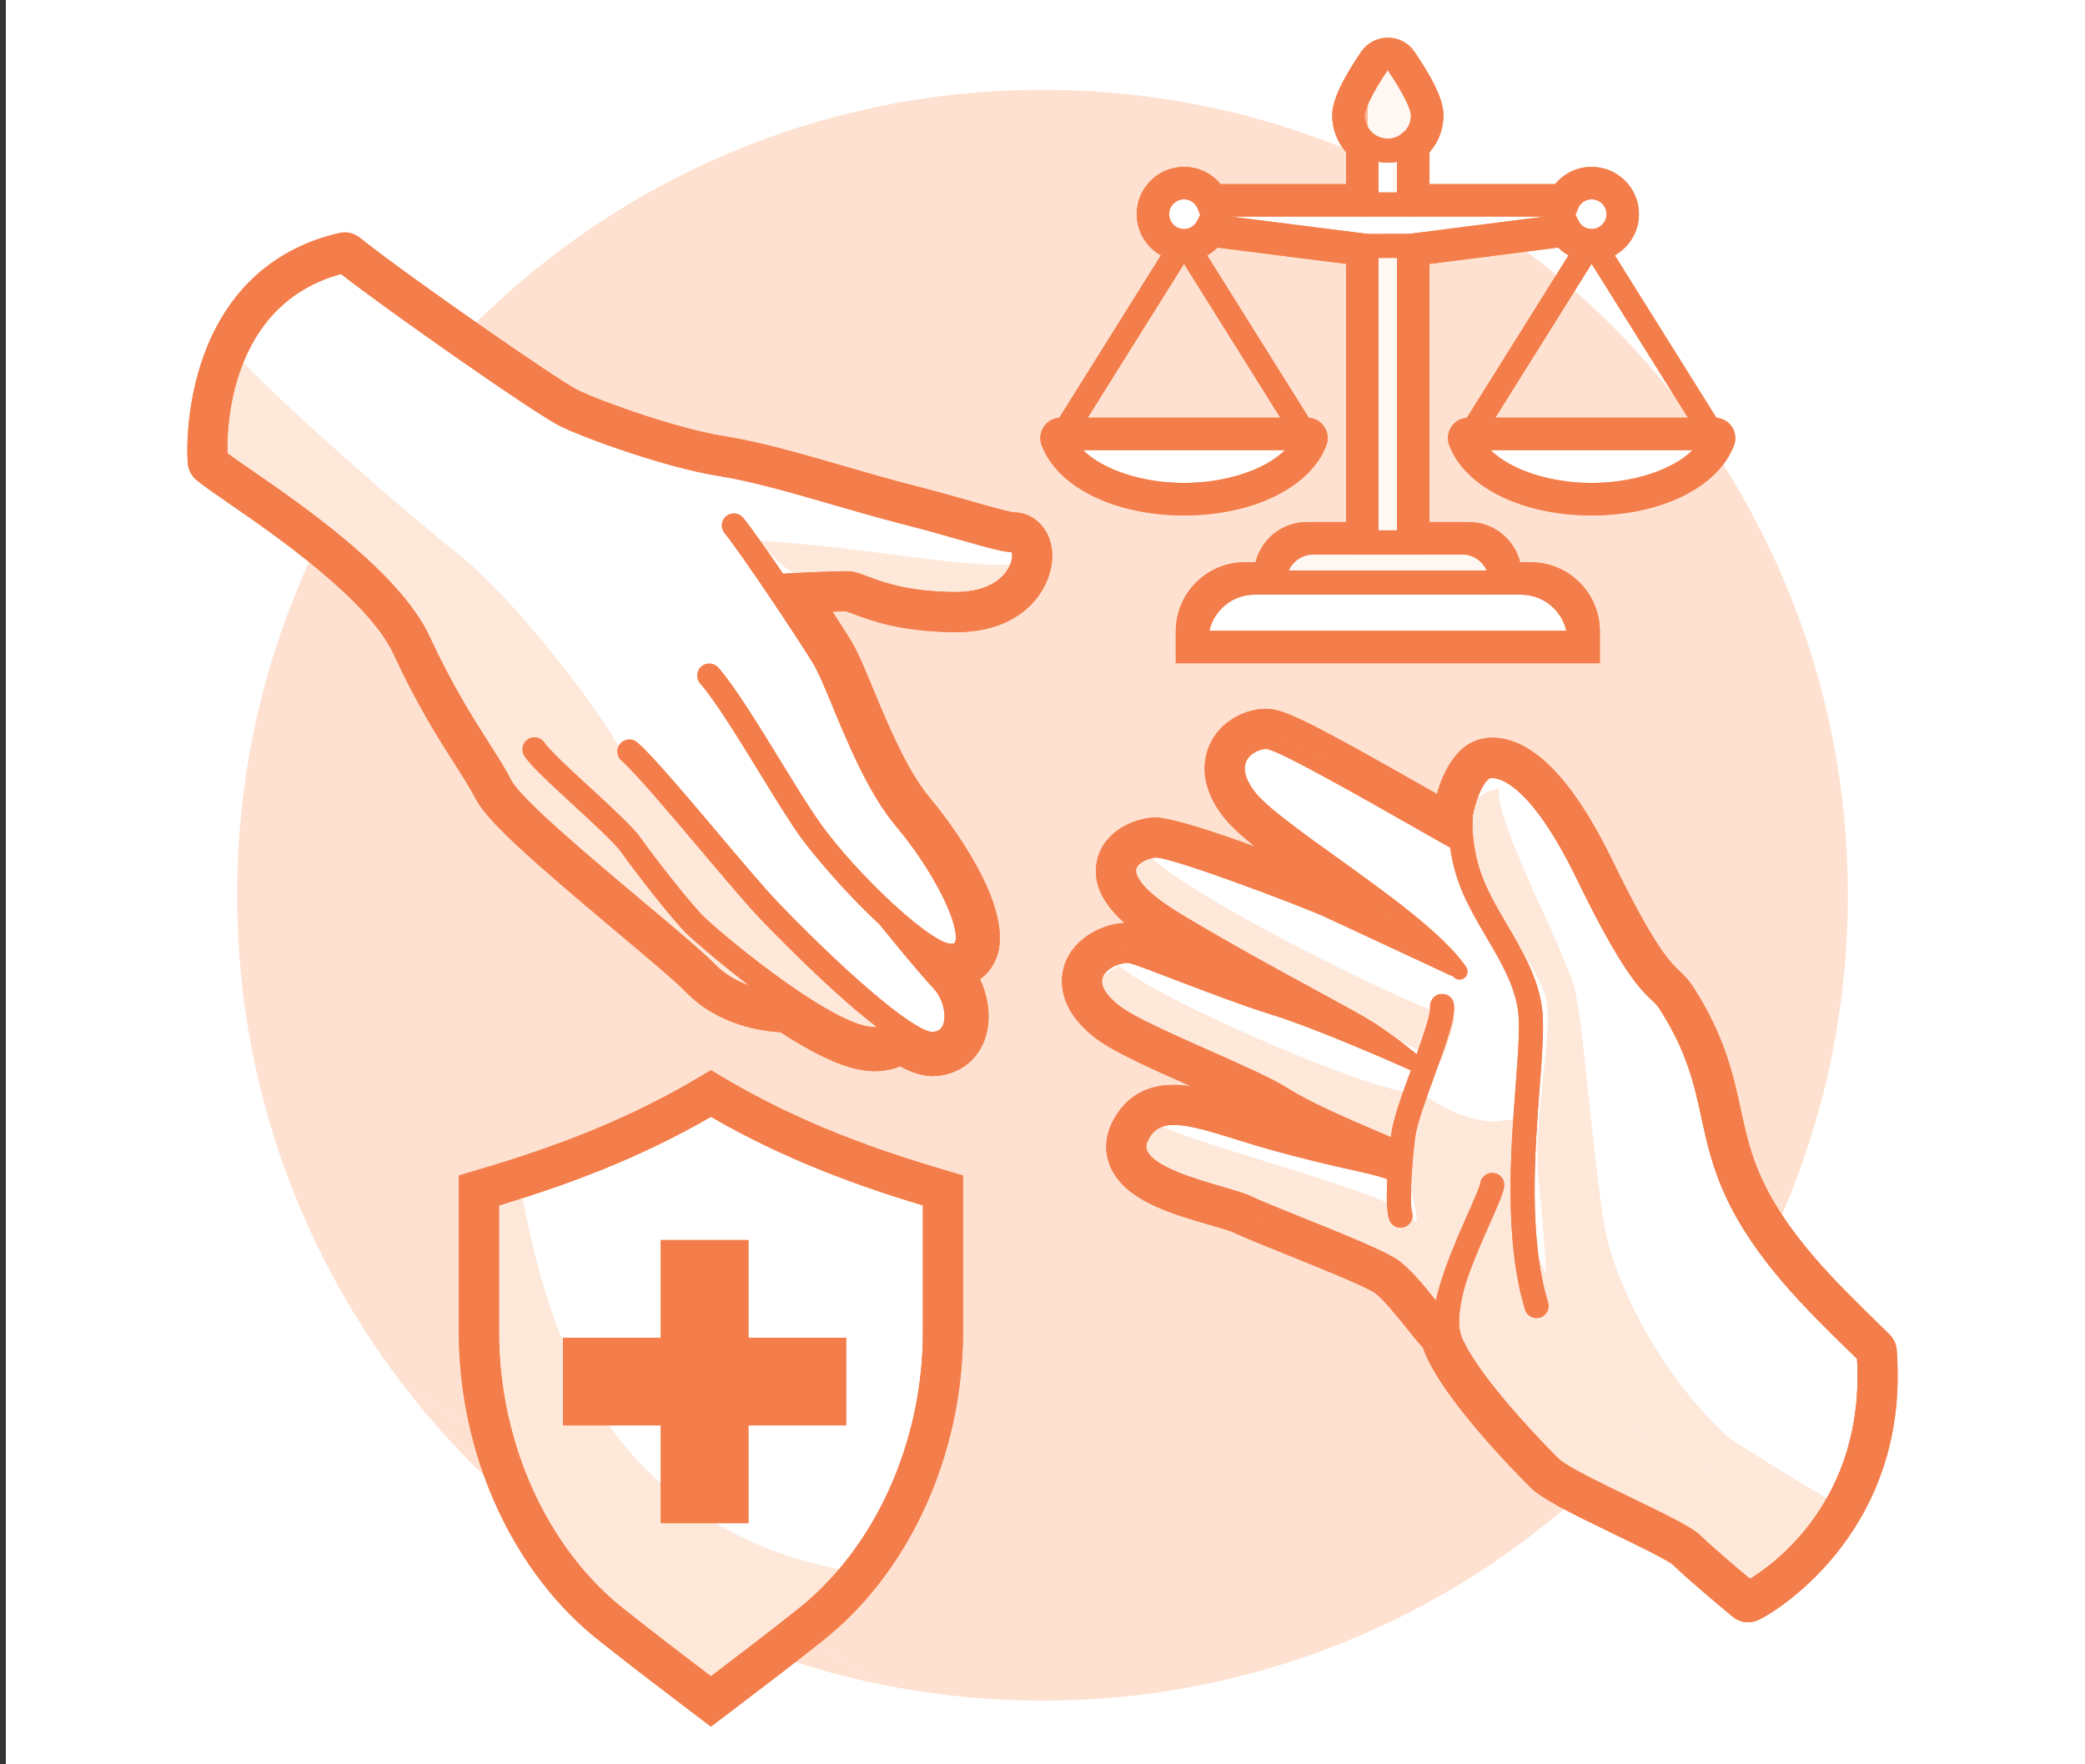
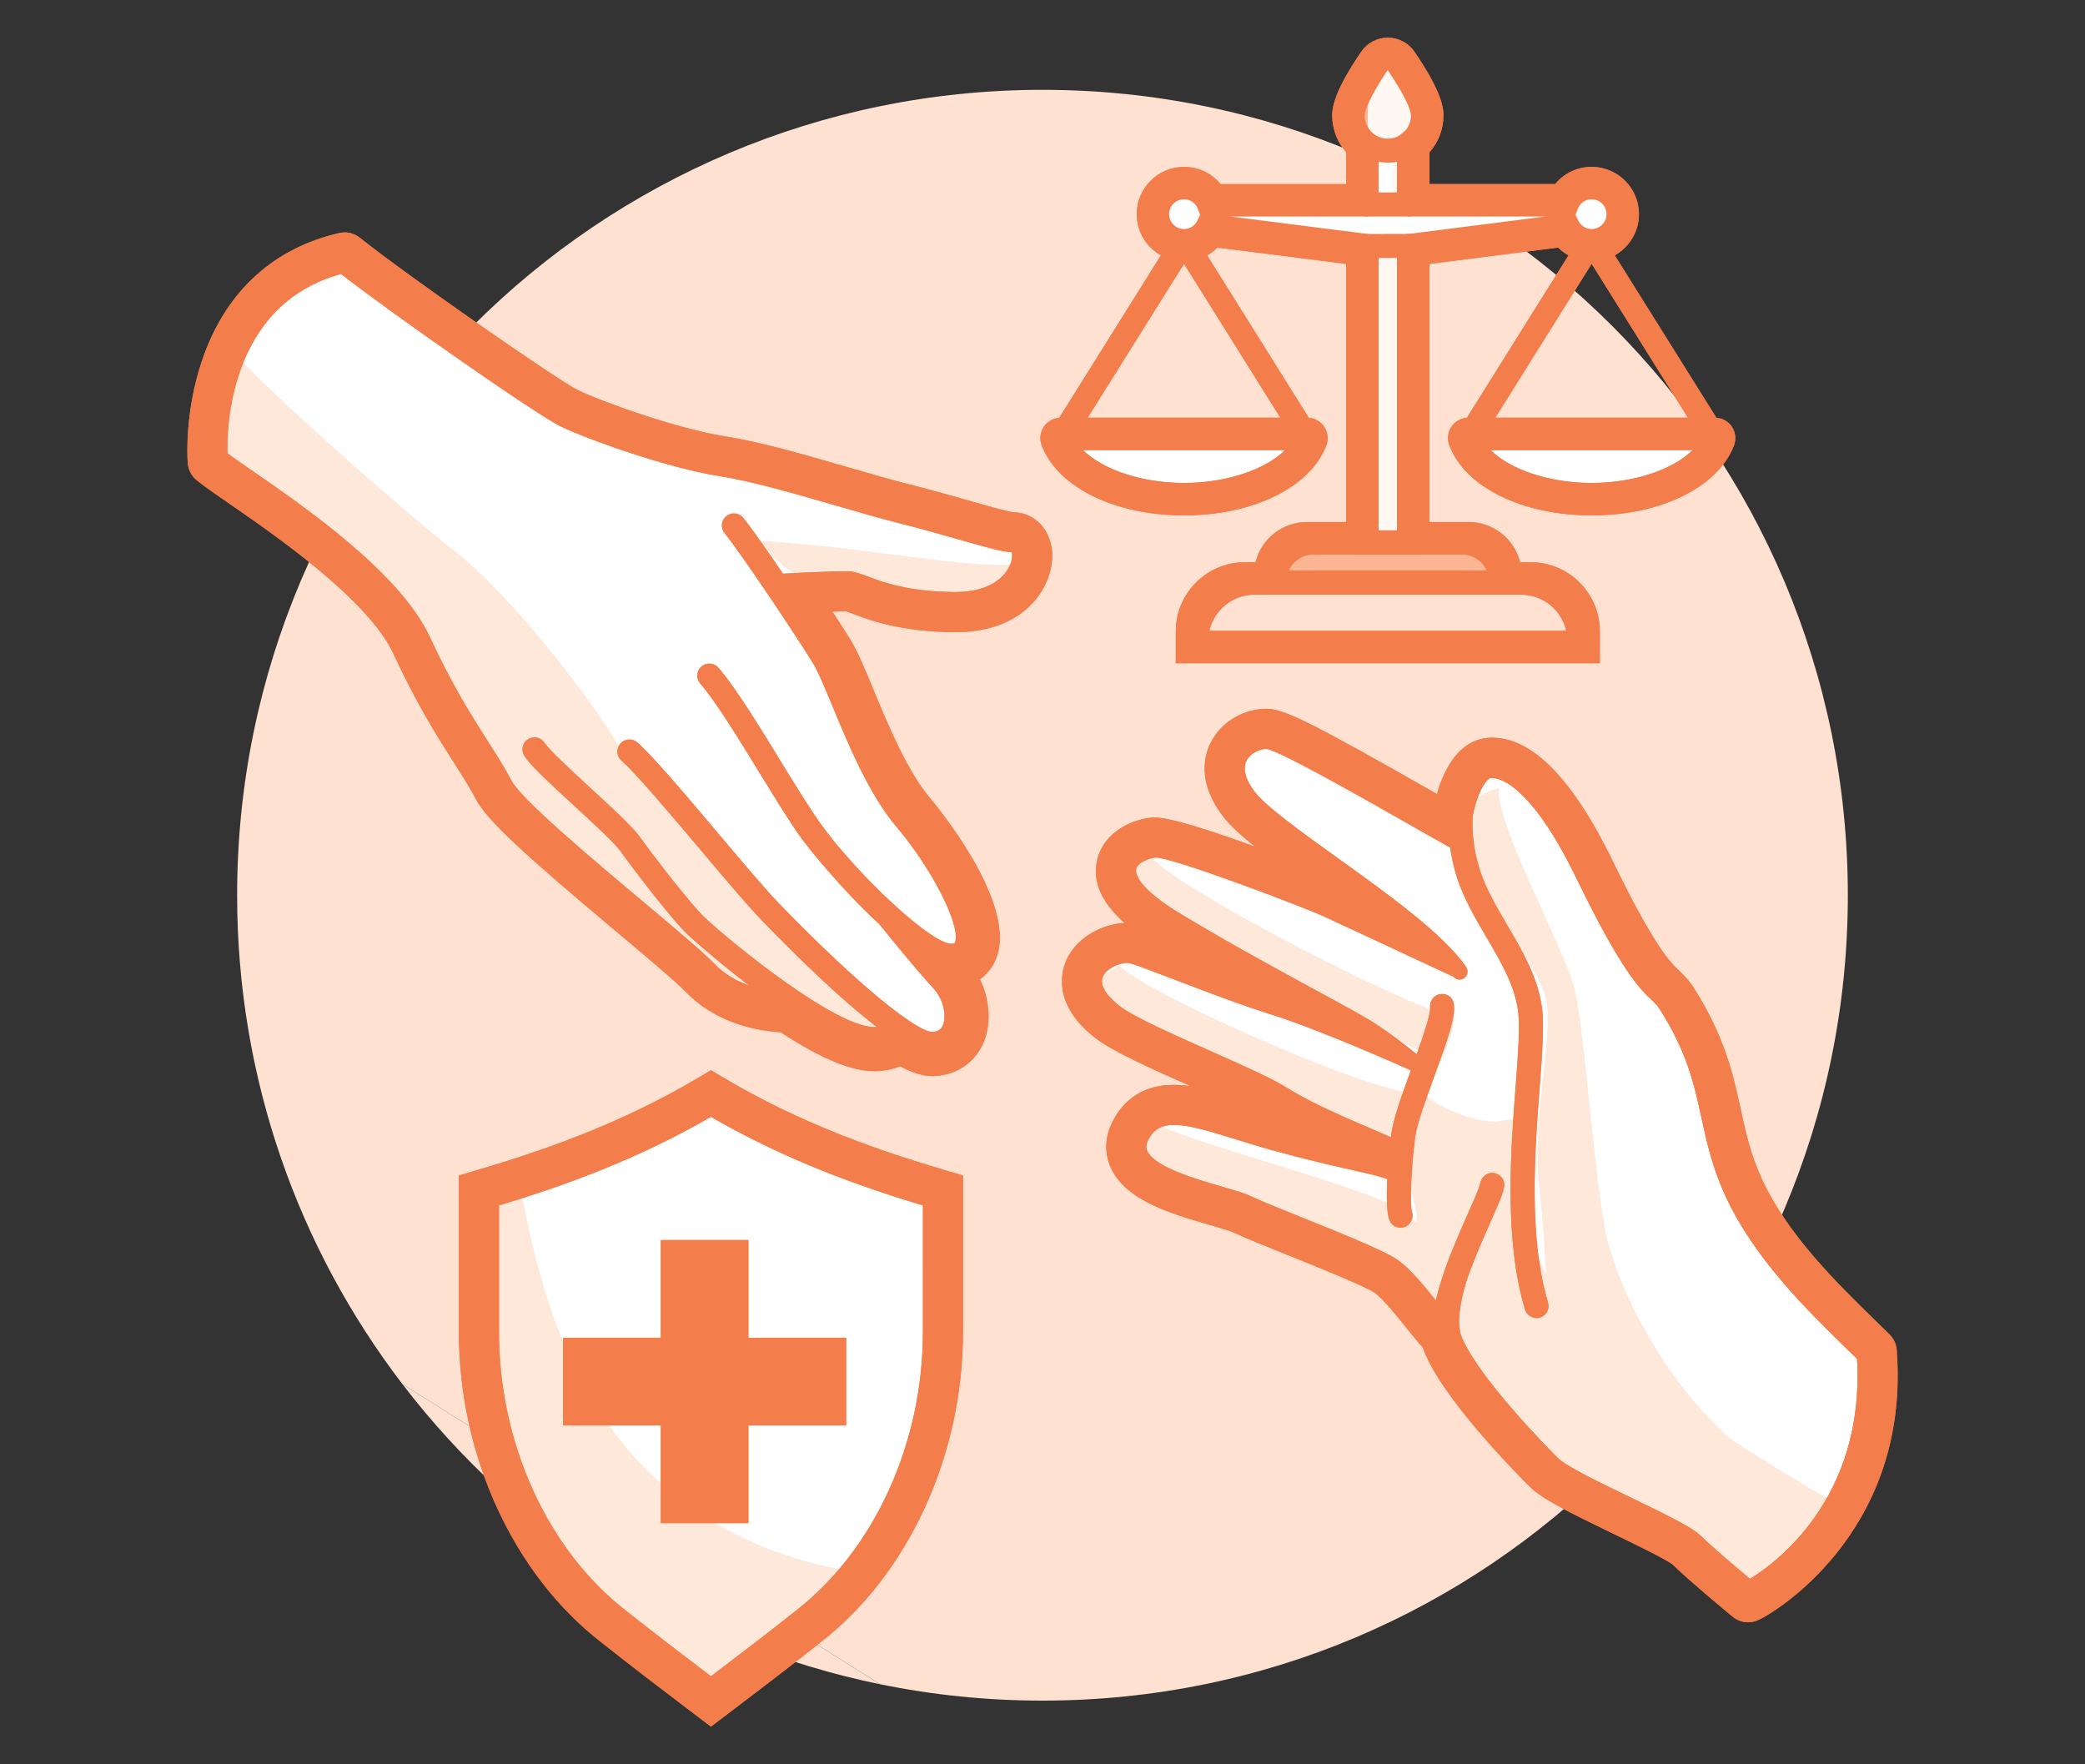
<svg xmlns="http://www.w3.org/2000/svg" version="1.1" id="Layer_5_1_" x="0px" y="0px" viewBox="0 0 130 110" style="enable-background:new 0 0 130 110;" xml:space="preserve">
  <rect x="0" y="0" width="130" height="110" fill="#333333" stroke="none" />
  <style type="text/css">
	.st0{fill-rule:evenodd;clip-rule:evenodd;fill:#FFFFFF;}
	.st1{fill:#FEE1D0;}
	.st2{fill:#FFFFFF;}
	.st3{fill:#FEE8DA;}
	.st4{fill:#F47E4B;}
	.st5{fill:#FAB592;}
	.st6{fill:#FFF7F2;}
	.st7{fill:#719FC4;}
	.st8{fill:#F89D74;}
</style>
-   <rect x="0.365" class="st0" width="130" height="110" />
  <path class="st1" d="M25.09,86.294c7.221,9.441,17.716,16.244,29.789,18.715" />
  <path class="st1" d="M54.879,105.008c3.269,0.669,6.653,1.02,10.12,1.02c27.732,0,50.214-22.481,50.214-50.214  S92.731,5.601,64.999,5.601S14.785,28.082,14.785,55.815c0,11.462,3.84,22.027,10.305,30.479" />
  <path class="st2" d="M59.863,60.788c-0.264-0.283-0.587-0.651-0.927-1.047c0.281,0.13,0.553,0.237,0.803,0.289  c0.31,0.065,0.592,0.064,0.838-0.016c0.463-0.15,0.781-0.484,0.917-0.966c0.544-1.909-1.969-6.017-3.926-8.323  c-1.574-1.854-2.85-4.937-3.782-7.187c-0.516-1.246-0.923-2.23-1.286-2.822c-0.483-0.79-1.516-2.373-2.589-3.968  c1.079-0.056,3.034-0.15,3.675-0.133c0.205,0.008,0.518,0.122,0.913,0.27c0.991,0.37,2.647,0.99,5.702,1.027  c3.353,0.042,4.608-1.908,4.634-3.229c0.014-0.718-0.368-1.229-0.915-1.244c-0.489-0.014-1.537-0.312-2.984-0.725  c-1.046-0.299-2.324-0.663-3.836-1.049c-1.309-0.334-2.74-0.748-4.124-1.15c-2.543-0.738-5.175-1.499-7.276-1.829  c-3.094-0.479-7.959-2.222-9.583-3.008c-1.468-0.711-10.958-7.365-13.699-9.535l-0.193-0.153l-0.239,0.059  c-8.639,2.156-8.071,12.396-8.064,12.5l0.015,0.222l0.174,0.138c0.346,0.274,0.937,0.681,1.686,1.198  c3.173,2.186,9.078,6.254,10.821,10.014c1.455,3.135,2.728,5.132,3.752,6.736c0.535,0.838,0.996,1.562,1.348,2.246  c0.644,1.256,4.038,4.162,8.409,7.832c2.016,1.693,3.757,3.155,4.456,3.877c1.092,1.13,2.486,1.641,3.588,1.871  c0.799,0.167,1.438,0.186,1.7,0.185c1.659,1.111,3.362,2.058,4.683,2.334c0.331,0.069,0.637,0.097,0.914,0.075  c0.748-0.069,1.145-0.311,1.357-0.55c0.667,0.426,1.263,0.725,1.735,0.824c0.143,0.03,0.276,0.042,0.396,0.035  c0.824-0.05,1.44-0.482,1.733-1.217C61.118,63.293,60.763,61.754,59.863,60.788z" />
  <path class="st2" d="M117.506,84.462l-0.013-0.19l-0.852-0.835c-2.542-2.481-5.706-5.569-7.426-9.316  c-0.778-1.695-1.087-3.121-1.415-4.631c-0.458-2.108-0.932-4.287-2.759-7.142c-0.204-0.319-0.418-0.52-0.644-0.734  c-0.644-0.608-1.722-1.624-4.442-7.235c-3.758-7.744-6.395-6.918-6.645-6.809c-0.903,0.293-1.765,2.155-1.852,4.297  c-0.58-0.323-1.342-0.757-2.218-1.255c-5.679-3.233-8.669-4.871-9.494-4.918c-0.735-0.033-1.714,0.382-2.166,1.24  c-0.319,0.605-0.479,1.62,0.57,3.011c0.795,1.052,2.917,2.576,5.373,4.339c2.118,1.52,4.416,3.178,6.061,4.682  c-2.067-0.964-5.013-2.334-5.838-2.715c-0.981-0.453-9.784-3.911-11.092-3.78c-0.613,0.067-1.833,0.468-2.059,1.5  c-0.251,1.144,0.832,2.423,3.309,3.912c3.061,1.839,6.207,3.548,8.505,4.796c0.888,0.482,1.667,0.905,2.288,1.253  c-1.501-0.611-3.105-1.228-4.392-1.632c-1.906-0.599-4.172-1.466-5.992-2.163c-1.362-0.521-2.438-0.933-2.905-1.054  c-0.774-0.203-2.278,0.275-2.798,1.338c-0.276,0.564-0.469,1.718,1.347,3.117c0.955,0.736,3.416,1.828,5.797,2.885  c1.862,0.827,3.786,1.682,4.658,2.23c1.566,0.985,3.725,1.911,5.63,2.728c0.549,0.236,1.072,0.46,1.545,0.67  c-0.015,0.171-0.029,0.344-0.042,0.519c-0.576-0.212-1.301-0.38-2.33-0.61c-1.132-0.254-2.681-0.601-4.811-1.189  c-0.832-0.229-1.612-0.472-2.335-0.697c-3.121-0.971-5.585-1.738-6.686,0.643c-0.228,0.496-0.238,1.004-0.026,1.467  c0.647,1.418,3.217,2.163,5.283,2.761c0.719,0.209,1.341,0.388,1.649,0.538c0.55,0.267,1.758,0.754,3.158,1.317  c2.257,0.909,5.067,2.04,5.81,2.541c0.711,0.481,1.622,1.619,2.355,2.533c0.47,0.588,0.878,1.093,1.22,1.431  c0.028,0.117,0.038,0.248,0.079,0.355c1.043,2.722,5.725,7.434,6.256,7.962c0.636,0.635,2.666,1.614,4.814,2.652  c1.705,0.823,3.639,1.757,4.071,2.179c1.019,0.994,3.32,2.897,3.417,2.977l0.255,0.211l0.295-0.153  C110.1,99.446,118.222,95.092,117.506,84.462z" />
  <path class="st3" d="M38.302,46.082c-1.14-2.005-6.159-8.735-9.881-11.663c-3.043-2.393-9.967-8.44-13.468-12.013  c-1.198,3.091-1.034,6.088-1.03,6.144l0.015,0.222l0.174,0.138c0.346,0.274,0.937,0.681,1.686,1.198  c3.173,2.186,9.078,6.254,10.821,10.014c1.455,3.135,2.728,5.132,3.752,6.736c0.535,0.838,0.996,1.562,1.348,2.246  c0.644,1.256,4.038,4.162,8.409,7.832c2.016,1.693,3.757,3.155,4.456,3.877c1.092,1.13,2.486,1.641,3.588,1.871  c0.799,0.167,1.438,0.186,1.7,0.185c1.659,1.111,3.362,2.058,4.683,2.334c0.331,0.069,0.637,0.097,0.914,0.075  c0.748-0.069,1.145-0.311,1.357-0.55C54.023,63.455,39.442,48.087,38.302,46.082z" />
  <path class="st3" d="M64.836,34.682c-1.614,1.483-9.768-0.543-17.413-0.959c2.245,3.228,4.758,2.583,4.758,2.583  s5.474,2.097,6.909,2.238C60.525,38.685,64.396,38.232,64.836,34.682z" />
  <path class="st3" d="M95.425,76.862c-0.765-2.414-0.122-6.695-0.122-6.695s-0.056-0.562-1.754-0.284  c-1.698,0.279-4.447-1.216-4.945-1.822c-1.311,0.874-16.798-5.882-18.831-7.863l-1.326,0.824c-0.06,0.625,0.198,1.505,1.511,2.516  c0.955,0.736,3.416,1.828,5.797,2.885c1.862,0.827,3.786,1.682,4.658,2.23c1.566,0.985,3.725,1.911,5.63,2.728  c0.549,0.236,1.072,0.46,1.545,0.67c-0.015,0.171-0.029,0.344-0.042,0.519c-0.576-0.212-1.301-0.38-2.33-0.61  c-1.132-0.254-2.681-0.601-4.811-1.189c-0.832-0.229-1.612-0.472-2.335-0.697c-3.121-0.971-5.585-1.738-6.686,0.643  c-0.228,0.496-0.238,1.004-0.026,1.467c0.647,1.418,3.217,2.163,5.283,2.761c0.719,0.209,1.341,0.388,1.649,0.538  c0.55,0.267,1.758,0.754,3.158,1.317c2.257,0.909,5.067,2.04,5.81,2.541c0.711,0.481,1.622,1.619,2.355,2.533  c0.47,0.588,0.878,1.093,1.22,1.431c0.028,0.117,0.038,0.248,0.079,0.355c1.043,2.722,5.725,7.434,6.256,7.962  c0.636,0.635,2.666,1.614,4.814,2.652c1.705,0.823,3.639,1.757,4.071,2.179c0.535,0.521,1.418,1.289,2.155,1.916  c1.125,0.159,2.184,0.238,3.154,0.218c1.084-0.831,2.629-2.271,3.908-4.384C96.612,83.498,96.167,79.202,95.425,76.862z" />
  <path class="st3" d="M93.467,49.159c-0.316,2.085,4.232,10.217,4.766,12.72s1.099,10.355,1.802,14.545  c0.702,4.19,5.578,14.515,15.233,17.78l-4.182,0.124l-14.342-8.202c0,0-0.312-8.161-0.794-12.33  c-0.482-4.168,1.053-9.587,0.376-11.769c-0.677-2.183-5.796-9.034-5.17-10.866S93.467,49.159,93.467,49.159z" />
  <path class="st3" d="M71.57,53.247c1.791,2.181,15.789,9.347,19.155,10.234c-0.548,2.174-0.933,2.693-0.933,2.693  s-13.997-7.038-15.886-8.29c-1.889-1.252-3.602-3.091-3.602-3.091L71.57,53.247z" />
  <path class="st2" d="M87.545,72.571c0,0-13.83-3.743-15.614-2.582c2.319,1.341,15.262,4.506,16.125,5.927  C88.919,77.337,87.545,72.571,87.545,72.571z" />
  <path class="st4" d="M59.426,60.327c-3.003,0-8.694-6.992-9.504-8.128c-0.713-0.999-1.605-2.455-2.551-3.996  c-1.348-2.197-2.741-4.47-3.713-5.589c-0.271-0.313-0.238-0.787,0.075-1.058c0.312-0.271,0.785-0.239,1.058,0.075  c1.053,1.213,2.479,3.539,3.858,5.789c0.932,1.519,1.812,2.953,2.493,3.91c2.277,3.195,7.219,7.841,8.319,7.498  c0.048-0.016,0.072-0.024,0.1-0.119c0.311-1.094-1.476-4.58-3.677-7.173c-1.7-2.004-3.02-5.19-3.983-7.517  c-0.476-1.148-0.886-2.139-1.197-2.648c-0.98-1.604-4.461-6.822-5.528-8.136c-0.262-0.321-0.212-0.794,0.109-1.055  c0.319-0.26,0.793-0.213,1.055,0.109c1.122,1.381,4.62,6.625,5.644,8.299c0.373,0.609,0.784,1.601,1.304,2.857  c0.926,2.235,2.193,5.296,3.742,7.121c1.992,2.349,4.543,6.555,3.975,8.554c-0.158,0.558-0.542,0.961-1.08,1.136  C59.767,60.303,59.601,60.327,59.426,60.327z" />
  <path class="st4" d="M58.161,65.837c-2.049,0-6.922-4.591-10.675-8.471c-0.863-0.893-2.305-2.601-3.832-4.41  c-1.88-2.228-4.012-4.752-4.906-5.538c-0.311-0.273-0.342-0.747-0.068-1.058c0.273-0.312,0.748-0.342,1.059-0.069  c0.979,0.859,3.055,3.319,5.062,5.697c1.51,1.789,2.936,3.479,3.764,4.334c5.15,5.326,8.7,8.062,9.584,8.014  c0.336-0.021,0.536-0.154,0.647-0.433c0.249-0.624-0.016-1.66-0.579-2.265c-1.184-1.271-3.412-4.047-3.506-4.165  c-0.259-0.323-0.207-0.795,0.116-1.054c0.321-0.259,0.795-0.207,1.054,0.116c0.022,0.028,2.287,2.85,3.434,4.081  c0.962,1.032,1.338,2.685,0.875,3.844c-0.327,0.818-1.038,1.318-1.951,1.374C58.213,65.836,58.187,65.837,58.161,65.837z" />
  <path class="st4" d="M54.55,65.533c-3.693,0-11.567-7.164-11.646-7.237c-0.996-0.943-3.401-4.084-4.208-5.217  c-0.377-0.528-1.717-1.761-2.899-2.848c-1.674-1.539-2.718-2.515-3.1-3.099c-0.227-0.347-0.129-0.812,0.218-1.038  c0.346-0.227,0.811-0.129,1.038,0.217c0.307,0.469,1.662,1.716,2.858,2.815c1.357,1.248,2.639,2.426,3.105,3.082  c0.919,1.289,3.193,4.217,4.019,4.997c1.523,1.442,8.32,7.013,10.695,6.825c0.292-0.027,0.438-0.084,0.5-0.116  c0.109-0.3,0.431-0.498,0.736-0.495c0.414,0.017,0.736,0.366,0.719,0.78c-0.005,0.119-0.097,1.166-1.826,1.326  C54.691,65.53,54.621,65.533,54.55,65.533z M55.088,64.136c0,0.001,0,0.001,0,0.002C55.088,64.137,55.088,64.137,55.088,64.136z   M55.088,64.134C55.088,64.135,55.088,64.135,55.088,64.134C55.088,64.135,55.088,64.135,55.088,64.134z" />
  <path class="st4" d="M49.136,62.868c-0.641,0-3.409-0.117-5.284-2.056c-0.699-0.723-2.438-2.184-4.454-3.875  c-4.371-3.67-7.767-6.578-8.411-7.833c-0.352-0.685-0.814-1.409-1.35-2.248c-1.023-1.604-2.297-3.6-3.75-6.734  c-1.745-3.761-7.651-7.83-10.824-10.017c-0.748-0.515-1.338-0.921-1.684-1.195l-0.174-0.138l-0.015-0.222  c-0.007-0.104-0.574-10.345,8.063-12.5l0.238-0.059l0.193,0.152c2.74,2.17,12.231,8.824,13.699,9.535  c1.624,0.787,6.496,2.526,9.583,3.008c2.101,0.328,4.732,1.091,7.277,1.829c1.384,0.401,2.814,0.816,4.124,1.15  c1.514,0.386,2.793,0.75,3.84,1.049c1.446,0.413,2.492,0.711,2.979,0.724c0.554,0.015,0.93,0.526,0.916,1.244  c-0.025,1.307-1.254,3.23-4.528,3.23c-0.034,0-0.069,0-0.104,0c-3.057-0.039-4.713-0.658-5.703-1.027  c-0.395-0.148-0.706-0.264-0.913-0.27c-0.9-0.02-4.377,0.17-4.411,0.172c-0.3,0.02-0.512-0.196-0.527-0.471  c-0.016-0.275,0.195-0.512,0.471-0.527c0.146-0.008,3.563-0.195,4.493-0.174c0.375,0.01,0.756,0.152,1.238,0.333  c0.988,0.37,2.482,0.928,5.364,0.964c0.031,0,0.062,0,0.093,0c2.296,0,3.097-1.081,3.336-1.55c0.222-0.435,0.213-0.793,0.166-0.928  c-0.623-0.039-1.64-0.329-3.144-0.758c-1.04-0.296-2.31-0.659-3.812-1.042c-1.326-0.337-2.765-0.755-4.156-1.158  c-2.516-0.729-5.116-1.483-7.153-1.801c-3.179-0.496-8.193-2.287-9.864-3.096c-1.514-0.733-10.628-7.11-13.687-9.497  c-7.013,1.92-7.125,9.723-7.083,11.181c0.336,0.25,0.84,0.598,1.451,1.019c3.251,2.24,9.305,6.411,11.163,10.419  c1.426,3.073,2.68,5.038,3.688,6.617c0.548,0.86,1.022,1.603,1.395,2.329c0.604,1.176,4.975,4.846,8.166,7.525  c2.036,1.709,3.795,3.186,4.529,3.946c1.78,1.842,4.627,1.75,4.658,1.75c0.007,0,0.014,0,0.02,0c0.268,0,0.489,0.211,0.5,0.48  c0.011,0.276-0.205,0.508-0.48,0.519C49.255,62.866,49.21,62.868,49.136,62.868z" />
  <path class="st4" d="M21.494,15.991l0.193,0.152c2.741,2.17,12.231,8.824,13.699,9.535c1.624,0.786,6.489,2.529,9.583,3.008  c2.101,0.33,4.732,1.091,7.276,1.829c1.385,0.401,2.815,0.816,4.125,1.15c1.513,0.386,2.79,0.75,3.836,1.049  c1.447,0.413,2.495,0.711,2.984,0.725c0.548,0.015,0.929,0.525,0.915,1.244c-0.026,1.307-1.254,3.23-4.527,3.23  c-0.035,0-0.071,0-0.106-0.001c-3.054-0.037-4.71-0.657-5.702-1.027c-0.395-0.148-0.708-0.262-0.913-0.27  c-0.052-0.001-0.112-0.002-0.179-0.002c-0.771,0-2.504,0.084-3.496,0.135c1.073,1.595,2.106,3.178,2.589,3.968  c0.363,0.593,0.77,1.577,1.286,2.822c0.932,2.25,2.208,5.332,3.782,7.187c1.957,2.307,4.469,6.415,3.926,8.323  c-0.137,0.482-0.454,0.816-0.917,0.966c-0.13,0.042-0.27,0.062-0.42,0.062c-0.133,0-0.273-0.016-0.419-0.046  c-0.25-0.052-0.522-0.159-0.803-0.289c0.34,0.397,0.663,0.764,0.927,1.047c0.9,0.966,1.255,2.506,0.825,3.581  c-0.293,0.735-0.909,1.167-1.733,1.217c-0.023,0.001-0.046,0.002-0.069,0.002c-0.101,0-0.21-0.013-0.327-0.037  c-0.472-0.099-1.068-0.398-1.735-0.824c-0.212,0.239-0.609,0.481-1.357,0.55c-0.062,0.005-0.126,0.007-0.191,0.007  c-0.225,0-0.466-0.029-0.723-0.082c-1.321-0.276-3.023-1.222-4.683-2.334c-0.003,0-0.006,0-0.009,0c-0.268,0-0.9-0.02-1.69-0.185  c-1.101-0.23-2.496-0.741-3.588-1.871c-0.699-0.723-2.441-2.184-4.456-3.877c-4.371-3.669-7.765-6.576-8.409-7.832  c-0.352-0.684-0.813-1.408-1.348-2.246c-1.024-1.604-2.297-3.601-3.752-6.736c-1.743-3.76-7.649-7.828-10.821-10.014  c-0.749-0.516-1.34-0.924-1.686-1.198l-0.174-0.138l-0.015-0.222c-0.007-0.103-0.575-10.344,8.064-12.5L21.494,15.991   M21.494,14.491c-0.121,0-0.242,0.015-0.361,0.044l-0.239,0.059c-4.063,1.014-6.945,3.782-8.337,8.006  c-1.051,3.188-0.863,6.028-0.861,6.056l0.014,0.213c0.028,0.422,0.232,0.813,0.563,1.076l0.174,0.138  c0.387,0.306,0.995,0.726,1.766,1.257c2.84,1.957,8.743,6.024,10.314,9.412c1.499,3.231,2.802,5.272,3.848,6.912  c0.513,0.804,0.957,1.498,1.279,2.125c0.713,1.39,3.285,3.682,8.779,8.294l0.058,0.049c1.875,1.575,3.646,3.063,4.284,3.723  c1.097,1.136,2.605,1.93,4.359,2.297c0.609,0.127,1.143,0.182,1.535,0.204c1.973,1.288,3.561,2.047,4.847,2.316  c0.362,0.076,0.708,0.114,1.03,0.114c0.106,0,0.209-0.004,0.31-0.012c0.474-0.044,0.896-0.141,1.266-0.291  c0.521,0.275,0.977,0.45,1.401,0.538c0.218,0.046,0.431,0.069,0.634,0.069c0.054,0,0.107-0.002,0.16-0.005  c1.395-0.084,2.53-0.891,3.036-2.158c0.466-1.165,0.345-2.631-0.252-3.876c0.532-0.376,0.921-0.927,1.109-1.591  c0.996-3.496-4.011-9.451-4.225-9.703c-1.42-1.673-2.643-4.626-3.537-6.782c-0.549-1.325-0.973-2.35-1.396-3.04  c-0.26-0.425-0.666-1.06-1.152-1.804c0.332-0.011,0.596-0.016,0.78-0.016l0.067,0.001c0.119,0.033,0.372,0.128,0.5,0.176  c1.085,0.405,2.896,1.082,6.209,1.122l0.125,0.001c4.355,0,5.99-2.811,6.027-4.7c0.029-1.544-0.992-2.735-2.375-2.773  c-0.321-0.014-1.539-0.362-2.613-0.668c-1.04-0.297-2.336-0.667-3.877-1.06c-1.277-0.325-2.686-0.734-4.05-1.129  c-2.607-0.756-5.274-1.53-7.489-1.878c-2.892-0.448-7.642-2.14-9.163-2.876c-1.27-0.615-10.553-7.089-13.421-9.361l-0.193-0.152  C22.158,14.603,21.829,14.491,21.494,14.491L21.494,14.491z" />
  <path class="st4" d="M91.003,61.073c-0.16,0-0.318-0.077-0.414-0.22c-1.271-1.884-4.738-4.373-7.797-6.568  c-2.456-1.764-4.578-3.287-5.372-4.339c-1.049-1.391-0.889-2.405-0.569-3.011c0.451-0.856,1.428-1.263,2.165-1.239  c0.786,0.036,3.811,1.682,9.484,4.912c1.039,0.592,1.938,1.103,2.537,1.433c0.241,0.133,0.33,0.437,0.197,0.679  c-0.135,0.243-0.438,0.329-0.68,0.197c-0.602-0.331-1.505-0.845-2.549-1.439c-2.891-1.645-8.27-4.707-9.039-4.782  c-0.39-0.008-0.989,0.247-1.231,0.707c-0.334,0.634,0.078,1.406,0.483,1.942c0.702,0.931,2.866,2.484,5.157,4.129  c3.126,2.245,6.671,4.789,8.041,6.821c0.155,0.229,0.095,0.54-0.135,0.694C91.197,61.045,91.099,61.073,91.003,61.073z" />
  <path class="st4" d="M88.266,66.819c-0.113,0-0.227-0.038-0.32-0.116c-0.014-0.012-1.436-1.192-2.807-2.083  c-0.569-0.37-1.845-1.063-3.461-1.94c-2.298-1.248-5.444-2.957-8.504-4.796c-2.478-1.489-3.561-2.769-3.31-3.912  c0.227-1.032,1.446-1.433,2.06-1.5c1.328-0.141,10.11,3.326,11.092,3.779c1.226,0.566,7.14,3.32,7.886,3.672  c0.249,0.118,0.356,0.416,0.238,0.666c-0.117,0.25-0.416,0.356-0.666,0.239c-0.744-0.352-6.652-3.103-7.878-3.668  c-1.4-0.647-9.449-3.694-10.53-3.694c-0.012,0-0.023,0-0.034,0.001c-0.442,0.049-1.104,0.326-1.19,0.72  c-0.051,0.234,0.003,1.13,2.849,2.84c3.041,1.828,6.176,3.531,8.466,4.774c1.698,0.923,2.926,1.59,3.528,1.98  c1.422,0.924,2.842,2.104,2.902,2.153c0.212,0.177,0.24,0.492,0.064,0.704C88.552,66.757,88.41,66.819,88.266,66.819z" />
  <path class="st4" d="M87.08,72.104c-0.068,0-0.138-0.014-0.204-0.043c-0.478-0.213-1.007-0.44-1.563-0.679  c-1.905-0.817-4.063-1.743-5.631-2.728c-0.87-0.548-2.793-1.402-4.653-2.228c-2.382-1.058-4.846-2.152-5.801-2.888  c-1.815-1.399-1.624-2.553-1.348-3.117c0.52-1.063,2.032-1.538,2.798-1.339c0.467,0.122,1.542,0.533,2.902,1.054  c1.821,0.697,4.089,1.564,5.996,2.164c3.34,1.05,8.825,3.529,9.057,3.634c0.252,0.114,0.363,0.41,0.249,0.662  c-0.113,0.251-0.412,0.363-0.661,0.249c-0.057-0.025-5.663-2.56-8.945-3.591c-1.936-0.608-4.219-1.482-6.053-2.184  c-1.279-0.489-2.384-0.912-2.797-1.02c-0.363-0.097-1.358,0.22-1.648,0.811c-0.33,0.674,0.523,1.47,1.061,1.885  c0.86,0.663,3.377,1.78,5.597,2.766c1.979,0.879,3.849,1.709,4.78,2.295c1.5,0.944,3.62,1.854,5.491,2.656  c0.562,0.24,1.096,0.47,1.578,0.685c0.252,0.112,0.365,0.408,0.253,0.66C87.454,71.994,87.271,72.104,87.08,72.104z" />
  <path class="st4" d="M87.335,76.306c-0.201,0-0.391-0.122-0.467-0.321c-0.295-0.769-0.078-3.621,0.128-5.238  c0.12-0.944,0.704-2.549,1.27-4.101c0.524-1.438,1.242-3.408,1.148-3.85c-0.057-0.27,0.115-0.536,0.386-0.593  c0.268-0.056,0.535,0.115,0.593,0.386c0.146,0.687-0.356,2.119-1.188,4.399c-0.546,1.5-1.111,3.051-1.217,3.884  c-0.282,2.215-0.332,4.375-0.187,4.755c0.099,0.258-0.03,0.547-0.288,0.646C87.455,76.295,87.394,76.306,87.335,76.306z" />
  <path class="st4" d="M90.524,83.524c-0.122,0-0.245-0.044-0.341-0.134c-0.357-0.334-0.796-0.88-1.303-1.514  c-0.731-0.915-1.643-2.053-2.355-2.534c-0.743-0.503-3.556-1.635-5.815-2.544c-1.396-0.562-2.603-1.047-3.152-1.314  c-0.309-0.15-0.93-0.33-1.649-0.539c-2.064-0.598-4.635-1.343-5.282-2.761c-0.211-0.463-0.202-0.971,0.027-1.467  c1.101-2.38,3.564-1.614,6.686-0.643c0.723,0.225,1.502,0.468,2.334,0.697c2.131,0.587,3.68,0.935,4.812,1.189  c1.221,0.274,2.027,0.455,2.647,0.731c0.252,0.112,0.365,0.408,0.253,0.66c-0.113,0.252-0.409,0.366-0.661,0.253  c-0.528-0.236-1.296-0.408-2.459-0.669c-1.141-0.256-2.704-0.607-4.857-1.201c-0.844-0.232-1.633-0.478-2.366-0.706  c-3.203-0.997-4.778-1.41-5.479,0.107c-0.108,0.233-0.116,0.435-0.025,0.633c0.457,1.001,3.082,1.761,4.65,2.216  c0.796,0.23,1.424,0.413,1.809,0.6c0.518,0.252,1.709,0.731,3.089,1.287c2.423,0.975,5.171,2.081,6.002,2.643  c0.838,0.566,1.762,1.72,2.576,2.737c0.462,0.578,0.898,1.123,1.203,1.407c0.202,0.188,0.213,0.505,0.024,0.707  C90.792,83.471,90.658,83.524,90.524,83.524z" />
  <path class="st4" d="M108.992,99.642l-0.255-0.211c-0.098-0.081-2.396-1.983-3.416-2.977c-0.433-0.421-2.367-1.355-4.073-2.179  c-2.147-1.037-4.176-2.017-4.812-2.651c-0.53-0.529-5.213-5.241-6.255-7.963c-0.732-1.91,0.731-5.583,1.699-8.013  c0.314-0.789,0.64-1.604,0.662-1.837c0.028-0.274,0.278-0.468,0.547-0.448c0.275,0.027,0.476,0.272,0.449,0.547  c-0.036,0.356-0.274,0.968-0.729,2.109c-0.854,2.146-2.287,5.74-1.694,7.285c0.786,2.053,4.158,5.751,6.026,7.612  c0.518,0.516,2.656,1.548,4.543,2.459c2.355,1.138,3.823,1.864,4.335,2.364c0.792,0.771,2.446,2.164,3.091,2.702  c1.39-0.837,7.189-4.88,6.68-13.721l-0.577-0.565c-2.602-2.539-5.839-5.699-7.636-9.615c-0.823-1.794-1.159-3.34-1.484-4.836  c-0.46-2.114-0.894-4.111-2.623-6.814c-0.138-0.215-0.277-0.347-0.488-0.546c-0.694-0.655-1.855-1.75-4.657-7.526  c-3.316-6.839-5.397-6.308-5.42-6.3c-0.527,0.172-1.792,2.919-0.878,5.777c0.387,1.211,1.075,2.383,1.741,3.517  c0.919,1.566,1.87,3.186,2.125,5.019c0.153,1.097,0.022,2.822-0.144,5.005c-0.299,3.93-0.707,9.312,0.536,13.449  c0.08,0.265-0.07,0.543-0.335,0.623c-0.263,0.077-0.543-0.07-0.622-0.335c-1.297-4.315-0.881-9.805-0.576-13.812  c0.154-2.04,0.288-3.801,0.15-4.792c-0.228-1.636-1.087-3.1-1.997-4.65c-0.693-1.181-1.411-2.402-1.832-3.719  c-0.976-3.054,0.229-6.611,1.508-7.027c0.253-0.104,2.89-0.932,6.644,6.809c2.722,5.611,3.799,6.627,4.443,7.235  c0.235,0.223,0.439,0.415,0.644,0.734c1.826,2.854,2.3,5.034,2.758,7.141c0.328,1.51,0.639,2.937,1.416,4.632  c1.72,3.747,4.884,6.835,7.426,9.316l0.853,0.834l0.013,0.189c0.716,10.63-7.407,14.984-7.489,15.027L108.992,99.642z" />
  <path class="st4" d="M87.319,76.542c-0.297,0-0.572-0.173-0.685-0.468c-0.422-1.102,0.108-5.317,0.113-5.36  c0.123-0.972,0.687-2.518,1.283-4.155c0.474-1.301,1.19-3.267,1.137-3.722c-0.047-0.398,0.223-0.792,0.618-0.856  c0.395-0.062,0.768,0.164,0.851,0.556c0.16,0.755-0.325,2.145-1.196,4.536c-0.517,1.418-1.103,3.025-1.204,3.83  c-0.271,2.126-0.329,4.24-0.199,4.639c0.126,0.387-0.073,0.819-0.457,0.955C87.494,76.528,87.406,76.542,87.319,76.542z" />
  <path class="st4" d="M95.805,82.177c-0.322,0-0.621-0.209-0.719-0.534c-1.31-4.359-0.891-9.875-0.585-13.903  c0.153-2.025,0.286-3.774,0.151-4.738c-0.221-1.587-1.067-3.03-1.965-4.559c-0.7-1.192-1.425-2.426-1.854-3.769  c-0.543-1.701-0.68-3.557-0.356-4.845c0.102-0.401,0.511-0.642,0.91-0.545c0.401,0.101,0.646,0.508,0.545,0.91  c-0.251,1-0.118,2.617,0.331,4.023c0.378,1.184,1.029,2.292,1.718,3.466c0.933,1.587,1.896,3.229,2.158,5.111  c0.156,1.124,0.024,2.86-0.143,5.058c-0.297,3.911-0.703,9.266,0.526,13.358c0.12,0.396-0.105,0.815-0.502,0.934  C95.949,82.166,95.877,82.177,95.805,82.177z" />
  <path class="st4" d="M108.992,99.642l-0.255-0.211c-0.098-0.081-2.396-1.983-3.416-2.977c-0.433-0.421-2.367-1.355-4.073-2.179  c-2.147-1.037-4.176-2.017-4.812-2.651c-0.459-0.458-4.521-4.545-5.951-7.295c-0.128-0.245-0.032-0.547,0.213-0.674  c0.242-0.125,0.547-0.032,0.674,0.213c1.36,2.616,5.322,6.602,5.77,7.047c0.518,0.515,2.656,1.548,4.543,2.458  c2.355,1.138,3.823,1.864,4.335,2.364c0.792,0.771,2.446,2.164,3.091,2.702c1.39-0.837,7.189-4.88,6.68-13.721l-0.577-0.565  c-2.602-2.539-5.839-5.699-7.636-9.615c-0.823-1.794-1.159-3.34-1.484-4.836c-0.46-2.114-0.894-4.111-2.623-6.814  c-0.138-0.215-0.277-0.347-0.488-0.546c-0.694-0.655-1.855-1.75-4.657-7.526c-3.316-6.839-5.397-6.308-5.42-6.3  c-0.201,0.066-0.674,0.671-0.971,1.854c-0.068,0.267-0.336,0.43-0.607,0.363c-0.268-0.067-0.43-0.339-0.363-0.606  c0.269-1.069,0.834-2.301,1.618-2.557c0.249-0.104,2.89-0.932,6.644,6.809c2.722,5.611,3.799,6.627,4.443,7.235  c0.235,0.223,0.439,0.415,0.644,0.734c1.826,2.854,2.3,5.034,2.758,7.141c0.328,1.51,0.639,2.937,1.416,4.632  c1.72,3.747,4.884,6.835,7.426,9.316l0.853,0.834l0.013,0.189c0.716,10.63-7.407,14.984-7.489,15.027L108.992,99.642z" />
  <path class="st4" d="M90.834,86.136c-0.267,0-0.521-0.142-0.651-0.396c-0.087-0.167-0.197-0.508-0.466-1.383  c-0.077-0.252-0.142-0.464-0.168-0.535c-0.705-1.842,0.539-4.925,1.991-8.189c0.338-0.761,0.721-1.623,0.754-1.851  c0.06-0.403,0.426-0.696,0.836-0.651c0.404,0.05,0.696,0.398,0.656,0.803c-0.041,0.414-0.313,1.041-0.876,2.308  c-0.874,1.967-2.502,5.628-1.96,7.045c0.029,0.077,0.108,0.329,0.2,0.63c0.109,0.354,0.311,1.013,0.371,1.148  c0.165,0.371,0.012,0.818-0.354,0.994C91.059,86.111,90.945,86.136,90.834,86.136z" />
  <path class="st4" d="M78.934,45.693c0.028,0,0.055,0.001,0.082,0.002c0.825,0.047,3.815,1.685,9.494,4.918  c0.876,0.498,1.638,0.932,2.218,1.255c0.087-2.143,0.949-4.004,1.852-4.297c0.053-0.023,0.211-0.078,0.463-0.078  c0.946,0,3.214,0.771,6.182,6.886c2.721,5.611,3.798,6.628,4.442,7.235c0.226,0.214,0.44,0.415,0.644,0.734  c1.826,2.855,2.3,5.035,2.759,7.142c0.328,1.51,0.637,2.936,1.415,4.631c1.72,3.747,4.884,6.835,7.426,9.316l0.852,0.835l0.013,0.19  c0.717,10.63-7.406,14.984-7.488,15.027l-0.295,0.153l-0.255-0.211c-0.097-0.08-2.398-1.984-3.417-2.977  c-0.433-0.422-2.366-1.355-4.071-2.179c-2.148-1.037-4.177-2.017-4.814-2.652c-0.531-0.528-5.213-5.241-6.256-7.962  c-0.041-0.107-0.051-0.238-0.079-0.355c-0.342-0.338-0.751-0.843-1.22-1.431c-0.733-0.914-1.643-2.052-2.355-2.533  c-0.743-0.502-3.553-1.632-5.81-2.541c-1.4-0.563-2.608-1.049-3.158-1.317c-0.308-0.15-0.929-0.33-1.649-0.538  c-2.066-0.598-4.636-1.343-5.283-2.761c-0.212-0.463-0.202-0.971,0.026-1.467c0.54-1.169,1.409-1.579,2.522-1.579  c1.155,0,2.574,0.442,4.163,0.936c0.723,0.225,1.502,0.468,2.335,0.697c2.131,0.587,3.679,0.935,4.811,1.189  c1.029,0.231,1.753,0.399,2.33,0.61c0.013-0.175,0.027-0.348,0.042-0.519c-0.473-0.21-0.995-0.435-1.545-0.67  c-1.905-0.817-4.063-1.742-5.63-2.728c-0.871-0.548-2.796-1.403-4.658-2.23c-2.381-1.057-4.841-2.15-5.797-2.885  c-1.816-1.399-1.624-2.553-1.347-3.117c0.442-0.903,1.594-1.384,2.405-1.384c0.144,0,0.277,0.015,0.394,0.046  c0.467,0.121,1.543,0.533,2.905,1.054c1.821,0.696,4.086,1.564,5.992,2.163c1.287,0.404,2.891,1.021,4.392,1.632  c-0.622-0.348-1.401-0.771-2.288-1.253c-2.297-1.248-5.444-2.957-8.505-4.796c-2.478-1.489-3.56-2.768-3.309-3.912  c0.226-1.032,1.446-1.433,2.059-1.5c0.024-0.002,0.051-0.004,0.081-0.004c1.553,0,10.048,3.339,11.011,3.783  c0.825,0.381,3.771,1.751,5.838,2.715c-1.645-1.504-3.943-3.161-6.061-4.682c-2.457-1.764-4.579-3.287-5.373-4.339  c-1.049-1.391-0.889-2.405-0.57-3.011C77.285,46.109,78.21,45.693,78.934,45.693 M78.934,44.193  C78.934,44.193,78.934,44.193,78.934,44.193c-1.163,0-2.669,0.632-3.411,2.043c-0.427,0.809-0.904,2.485,0.7,4.612  c0.439,0.581,1.137,1.224,2.031,1.94c-2.548-0.932-5.245-1.82-6.248-1.82c-0.085,0-0.162,0.004-0.231,0.011  c-1.43,0.157-3.017,1.043-3.374,2.672c-0.337,1.536,0.532,2.84,1.714,3.891c-1.297,0.062-2.897,0.822-3.581,2.22  c-0.3,0.612-1.058,2.779,1.779,4.965c1.076,0.829,3.43,1.881,5.944,2.997c-0.371-0.055-0.731-0.086-1.08-0.086  c-2.275,0-3.368,1.332-3.884,2.45c-0.412,0.895-0.422,1.859-0.029,2.719c0.932,2.045,3.747,2.86,6.23,3.579  c0.549,0.159,1.219,0.353,1.41,0.446c0.567,0.276,1.608,0.698,3.255,1.36c1.865,0.751,4.923,1.983,5.53,2.393  c0.519,0.351,1.419,1.473,2.014,2.215c0.386,0.483,0.719,0.895,1.024,1.233c0.015,0.052,0.034,0.108,0.055,0.165  c1.135,2.963,5.696,7.591,6.599,8.489c0.775,0.773,2.488,1.62,5.219,2.939c1.237,0.598,3.302,1.595,3.7,1.924  c1.05,1.025,3.386,2.956,3.485,3.038l0.254,0.21c0.275,0.227,0.614,0.344,0.956,0.344c0.235,0,0.472-0.055,0.69-0.168l0.295-0.153  c0.099-0.052,9.073-4.912,8.294-16.46l-0.013-0.189c-0.025-0.368-0.184-0.713-0.447-0.971l-0.852-0.835  c-2.455-2.396-5.508-5.375-7.112-8.87c-0.71-1.547-0.989-2.833-1.312-4.323c-0.464-2.134-0.99-4.551-2.961-7.632  c-0.304-0.474-0.622-0.775-0.878-1.016c-0.533-0.503-1.523-1.437-4.123-6.799c-2.49-5.131-5.024-7.732-7.532-7.732  c-0.451,0-0.788,0.096-0.983,0.17c-1.217,0.429-2.034,1.796-2.467,3.34c-0.11-0.062-0.222-0.126-0.335-0.191  c-7.283-4.146-9.085-5.054-10.156-5.114C79.034,44.194,78.984,44.193,78.934,44.193L78.934,44.193L78.934,44.193z" />
-   <path class="st2" d="M98.481,40.079H74.582v-0.112c0-2.011,1.631-3.642,3.642-3.642h16.615c2.011,0,3.642,1.631,3.642,3.642V40.079z  " />
  <path class="st5" d="M91.172,33.819H81.89c-1.343,0-2.432,1.089-2.432,2.432v0.074h14.145v-0.074  C93.604,34.908,92.515,33.819,91.172,33.819z" />
-   <path class="st6" d="M81.023,35.597h9.132c1.043,0,1.937,0.638,2.314,1.544l1.134-0.816c0-1.384-1.122-2.506-2.506-2.506h-9.132  c-1.132,0-2.479,1.566-2.791,2.596C79.633,35.913,80.29,35.597,81.023,35.597z" />
  <line class="st7" x1="87.857" y1="12.749" x2="87.857" y2="9.133" />
  <line class="st7" x1="85.205" y1="9.133" x2="85.205" y2="12.749" />
  <path class="st5" d="M88.727,7.198c0-0.792-0.936-2.301-1.586-3.254c-0.293-0.429-0.927-0.429-1.22,0  c-0.65,0.952-1.586,2.462-1.586,3.254c0,1.213,0.983,2.196,2.196,2.196C87.744,9.394,88.727,8.411,88.727,7.198z" />
  <path class="st6" d="M87.141,3.944c-0.293-0.429-0.927-0.429-1.22,0c-0.152,0.223-0.32,0.478-0.488,0.745  c0.243-0.011-0.044,0.704-0.069,0.975c-0.628,6.74,2.299,1.804,2.299,2.596c0,0.331-0.792,1.299-0.923,1.581  c0.75-0.349,1.986-1.762,1.986-2.644C88.727,6.406,87.791,4.897,87.141,3.944z" />
  <path class="st2" d="M99.239,11.676c-0.712,0-1.317,0.446-1.56,1.072H75.384c-0.243-0.626-0.848-1.072-1.56-1.072  c-0.926,0-1.677,0.751-1.677,1.677c0,0.926,0.751,1.677,1.677,1.677c0.665,0,1.235-0.39,1.506-0.951l9.876,1.254h2.651l9.876-1.254  c0.271,0.561,0.841,0.951,1.506,0.951c0.926,0,1.677-0.751,1.677-1.677C100.916,12.427,100.165,11.676,99.239,11.676z" />
  <path class="st2" d="M85.205,33.819h2.651V15.333h-2.651V33.819z M85.424,9.133v3.615h2.432V9.133H85.424z" />
  <path class="st6" d="M86.824,9.133v3.615h1.033V9.133H86.824z M86.03,33.819h1.827V15.333H86.03V33.819z" />
  <path class="st8" d="M91.553,27.313c0.769,2.028,3.916,3.548,7.685,3.548s6.916-1.52,7.685-3.548H91.553z" />
  <path class="st8" d="M66.138,27.313c0.769,2.028,3.916,3.548,7.685,3.548c3.77,0,6.916-1.52,7.685-3.548H66.138z" />
  <path class="st2" d="M106.903,27.313H91.575c1.763,1.077,4.486,4.285,7.613,4.285C102.315,31.598,105.141,28.39,106.903,27.313z" />
  <path class="st2" d="M81.5,27.313H66.148c1.765,1.077,4.317,3.714,7.449,3.714C76.73,31.027,79.734,28.39,81.5,27.313z" />
  <path class="st4" d="M99.23,40.829H73.832v-0.861c0-2.422,1.97-4.392,4.392-4.392h16.615c2.422,0,4.392,1.97,4.392,4.392V40.829z   M75.403,39.329h22.256c-0.291-1.289-1.445-2.253-2.82-2.253H78.223C76.848,37.075,75.694,38.04,75.403,39.329z" />
  <path class="st4" d="M93.603,37.075H78.709v-0.75c0-1.829,1.428-3.256,3.182-3.256h9.281c1.754,0,3.182,1.428,3.182,3.182v0.75  L93.603,37.075z M80.35,35.575h12.349c-0.268-0.605-0.852-1.006-1.527-1.006H81.89C81.203,34.569,80.611,34.983,80.35,35.575z" />
  <path class="st4" d="M87.857,13.498c-0.414,0-0.75-0.336-0.75-0.75V9.133c0-0.414,0.336-0.75,0.75-0.75s0.75,0.336,0.75,0.75v3.615  C88.607,13.163,88.271,13.498,87.857,13.498z" />
  <path class="st4" d="M88.607,34.569h-4.151V15.333c0-0.414,0.336-0.75,0.75-0.75s0.75,0.336,0.75,0.75v17.736h1.151V15.333  c0-0.414,0.336-0.75,0.75-0.75s0.75,0.336,0.75,0.75V34.569z" />
  <path class="st4" d="M85.206,13.498c-0.414,0-0.75-0.336-0.75-0.75V9.133c0-0.414,0.336-0.75,0.75-0.75s0.75,0.336,0.75,0.75v3.615  C85.956,13.163,85.62,13.498,85.206,13.498z" />
-   <path class="st4" d="M86.531,10.144c-1.624,0-2.945-1.321-2.945-2.946c0-0.288,0-1.163,1.717-3.677  c0.276-0.406,0.735-0.648,1.228-0.648h0.001c0.492,0,0.952,0.242,1.229,0.648c1.716,2.517,1.716,3.39,1.716,3.677  C89.476,8.823,88.155,10.144,86.531,10.144z M86.521,4.367c-1.055,1.574-1.436,2.509-1.436,2.832c0,0.797,0.648,1.446,1.445,1.446  s1.445-0.648,1.445-1.446C87.976,6.876,87.595,5.942,86.521,4.367z" />
-   <path class="st4" d="M85.206,16.083l-9.502-1.201c-0.454,0.564-1.135,0.898-1.88,0.898c-1.339,0-2.428-1.089-2.428-2.427  s1.089-2.427,2.428-2.427c0.823,0,1.567,0.408,2.011,1.072h21.393c0.444-0.665,1.188-1.072,2.012-1.072  c1.338,0,2.427,1.089,2.427,2.427s-1.089,2.427-2.427,2.427c-0.745,0-1.427-0.334-1.88-0.898l-9.407,1.194L85.206,16.083z   M76.712,13.498l8.589,1.09l2.557-0.006l8.5-1.084H76.712z M98.234,13.39l0.175,0.363c0.156,0.325,0.475,0.527,0.83,0.527  c0.511,0,0.927-0.416,0.927-0.927s-0.416-0.927-0.927-0.927c-0.383,0-0.722,0.233-0.861,0.594L98.234,13.39z M73.824,12.426  c-0.512,0-0.928,0.416-0.928,0.927s0.416,0.927,0.928,0.927c0.354,0,0.673-0.202,0.831-0.528l0.174-0.36l-0.145-0.372  C74.545,12.659,74.207,12.426,73.824,12.426z" />
  <path class="st4" d="M99.239,31.611c-4.038,0-7.487-1.658-8.387-4.033c-0.088-0.23-0.056-0.489,0.084-0.692  c0.14-0.203,0.371-0.324,0.617-0.324h15.371c0.246,0,0.478,0.121,0.617,0.324c0.14,0.203,0.172,0.461,0.084,0.692  C106.725,29.953,103.276,31.611,99.239,31.611z M92.943,28.063c1.223,1.217,3.659,2.048,6.296,2.048  c2.636,0,5.072-0.831,6.296-2.048H92.943z" />
  <path class="st4" d="M106.926,28.063c-0.25,0-0.494-0.125-0.637-0.352l-7.05-11.266l-7.05,11.266  c-0.22,0.351-0.684,0.458-1.033,0.238c-0.352-0.22-0.458-0.683-0.238-1.034l7.686-12.282c0.273-0.438,0.998-0.438,1.271,0  l7.686,12.282c0.22,0.351,0.113,0.814-0.238,1.034C107.199,28.026,107.061,28.063,106.926,28.063z" />
  <path class="st4" d="M73.824,31.611c-4.038,0-7.487-1.658-8.387-4.033c-0.088-0.23-0.056-0.489,0.084-0.692  c0.14-0.203,0.371-0.324,0.617-0.324H81.51c0.246,0,0.478,0.121,0.617,0.324c0.14,0.203,0.172,0.461,0.084,0.692  C81.31,29.953,77.861,31.611,73.824,31.611z M67.528,28.063c1.223,1.217,3.659,2.048,6.296,2.048c2.636,0,5.072-0.831,6.296-2.048  H67.528z" />
  <path class="st4" d="M81.511,28.063c-0.25,0-0.494-0.125-0.637-0.352l-7.05-11.266l-7.05,11.266  c-0.22,0.351-0.683,0.458-1.033,0.238c-0.352-0.22-0.458-0.683-0.238-1.034l7.686-12.282c0.273-0.438,0.998-0.438,1.271,0  l7.686,12.282c0.22,0.351,0.113,0.814-0.238,1.034C81.784,28.026,81.646,28.063,81.511,28.063z" />
  <path class="st4" d="M98.878,40.476H74.185v-1.112c0-1.894,1.541-3.435,3.435-3.435h1.441v-0.081c0-1.337,1.088-2.425,2.426-2.425  h3.321V15.681l-9.268-1.175c-0.383,0.579-1.02,0.921-1.717,0.921c-1.144,0-2.074-0.93-2.074-2.074s0.931-2.074,2.074-2.074  c0.762,0,1.448,0.409,1.812,1.072h9.173V9.133c0,0,0,0,0-0.001c-0.554-0.493-0.869-1.194-0.869-1.934  c0-0.698,0.557-1.868,1.654-3.477c0.211-0.31,0.562-0.495,0.938-0.495s0.727,0.185,0.938,0.495c1.099,1.61,1.655,2.78,1.655,3.477  c0,0.74-0.316,1.441-0.87,1.935v0v3.219h9.173c0.363-0.664,1.05-1.072,1.812-1.072c1.144,0,2.074,0.93,2.074,2.074  s-0.931,2.074-2.074,2.074c-0.697,0-1.334-0.343-1.717-0.921l-9.268,1.177v17.739h3.321c1.338,0,2.426,1.088,2.426,2.425v0.081  h1.441c1.895,0,3.436,1.541,3.436,3.435V40.476z M74.435,40.226h24.192v-0.862c0-1.756-1.429-3.185-3.186-3.185h-1.691v-0.331  c0-1.199-0.976-2.175-2.176-2.175h-3.571v-18.21l0.109-0.014l9.535-1.211l0.042,0.069c0.332,0.545,0.911,0.87,1.548,0.87  c1.006,0,1.824-0.818,1.824-1.824s-0.818-1.824-1.824-1.824c-0.692,0-1.314,0.384-1.625,1.003l-0.034,0.069h-9.575l-0.013-3.54  l0.048-0.074c0.53-0.447,0.835-1.1,0.835-1.79c0-0.646-0.542-1.769-1.612-3.336c-0.164-0.242-0.438-0.386-0.73-0.386  s-0.566,0.144-0.73,0.386c-1.069,1.567-1.611,2.689-1.611,3.336c0,0.691,0.305,1.344,0.835,1.791l0.06,0.05l-0.018,0.075  l-0.008,3.489h-9.575l-0.034-0.069c-0.311-0.619-0.933-1.003-1.625-1.003c-1.006,0-1.824,0.818-1.824,1.824s0.818,1.824,1.824,1.824  c0.637,0,1.216-0.325,1.548-0.87l0.042-0.069l9.645,1.222v18.212h-3.571c-1.2,0-2.176,0.976-2.176,2.175v0.331H77.62  c-1.756,0-3.185,1.429-3.185,3.185V40.226z M99.239,31.258c-3.895,0-7.207-1.564-8.057-3.804c-0.047-0.121-0.03-0.258,0.045-0.366  c0.073-0.107,0.195-0.171,0.326-0.171h15.371c0.131,0,0.253,0.064,0.326,0.172l0.001,0c0.072,0.107,0.089,0.244,0.044,0.365  C106.446,29.693,103.134,31.258,99.239,31.258z M91.553,27.166c-0.048,0-0.094,0.024-0.121,0.063  c-0.027,0.04-0.033,0.09-0.017,0.135c0.813,2.146,4.03,3.644,7.823,3.644s7.01-1.498,7.822-3.643  c0.017-0.044,0.011-0.095-0.016-0.135c-0.028-0.04-0.073-0.063-0.121-0.063H91.553z M73.824,31.258  c-3.895,0-7.207-1.564-8.057-3.804c-0.047-0.121-0.03-0.258,0.045-0.366c0.073-0.107,0.195-0.171,0.326-0.171H81.51  c0.131,0,0.253,0.064,0.326,0.172c0.073,0.108,0.09,0.244,0.045,0.365v0C81.031,29.693,77.719,31.258,73.824,31.258z M66.138,27.166  c-0.048,0-0.094,0.024-0.121,0.063c-0.027,0.04-0.033,0.09-0.017,0.135c0.813,2.146,4.03,3.644,7.823,3.644s7.009-1.498,7.822-3.643  l0,0c0.017-0.045,0.011-0.096-0.017-0.136c-0.026-0.039-0.072-0.063-0.12-0.063H66.138z" />
  <path class="st4" d="M86.531,3.351c0.334,0,0.646,0.165,0.834,0.44c1.084,1.589,1.633,2.735,1.633,3.407  c0,0.756-0.343,1.433-0.88,1.886c0.003,0.017,0.01,0.032,0.01,0.049v3.344h9.374c0.329-0.657,0.992-1.072,1.736-1.072  c1.074,0,1.949,0.874,1.949,1.949s-0.874,1.949-1.949,1.949c-0.684,0-1.302-0.352-1.655-0.93l-9.455,1.2v17.975h3.446  c1.269,0,2.301,1.032,2.301,2.301v0.206h1.567c1.825,0,3.31,1.485,3.31,3.31v0.987H74.31v-0.987c0-1.825,1.485-3.31,3.31-3.31h1.567  v-0.206c0-1.269,1.032-2.301,2.301-2.301h3.446V15.57l-9.455-1.198c-0.353,0.579-0.971,0.93-1.655,0.93  c-1.074,0-1.949-0.874-1.949-1.949s0.874-1.949,1.949-1.949c0.744,0,1.407,0.415,1.737,1.072h9.374V9.133  c0-0.017,0.007-0.033,0.01-0.049c-0.537-0.453-0.88-1.13-0.88-1.886c0-0.672,0.55-1.818,1.633-3.407  C85.885,3.516,86.197,3.351,86.531,3.351 M106.924,27.041c0.089,0,0.173,0.044,0.224,0.117c0.051,0.073,0.062,0.167,0.03,0.25  c-0.831,2.192-4.096,3.724-7.939,3.724c-3.843,0-7.108-1.531-7.939-3.724c-0.032-0.083-0.02-0.177,0.03-0.25  c0.051-0.074,0.134-0.117,0.224-0.117H106.924 M81.509,27.041c0.089,0,0.173,0.044,0.224,0.117c0.051,0.073,0.062,0.167,0.03,0.25  c-0.831,2.192-4.096,3.724-7.939,3.724c-3.843,0-7.108-1.531-7.939-3.724c-0.032-0.083-0.02-0.177,0.03-0.25  c0.051-0.074,0.134-0.117,0.224-0.117H81.509 M86.531,2.351c-0.666,0-1.286,0.328-1.661,0.877c-1.619,2.375-1.807,3.403-1.807,3.97  c0,0.852,0.312,1.664,0.87,2.294v1.985h-7.837c-0.551-0.673-1.376-1.072-2.273-1.072c-1.626,0-2.949,1.323-2.949,2.949  c0,1.626,1.323,2.949,2.949,2.949c0.799,0,1.541-0.316,2.086-0.868l8.024,1.017v16.096h-2.446c-1.546,0-2.848,1.069-3.204,2.506  H77.62c-2.377,0-4.31,1.933-4.31,4.31v0.987v1h1h24.442h1v-1v-0.987c0-2.376-1.933-4.31-4.31-4.31h-0.663  c-0.356-1.438-1.658-2.506-3.204-2.506h-2.446V16.454l8.024-1.019c0.545,0.552,1.287,0.867,2.086,0.867  c1.626,0,2.949-1.323,2.949-2.949c0-1.626-1.323-2.949-2.949-2.949c-0.897,0-1.722,0.399-2.273,1.072h-7.837V9.492  c0.558-0.63,0.87-1.442,0.87-2.294c0-0.567-0.187-1.595-1.807-3.97C87.817,2.679,87.197,2.351,86.531,2.351L86.531,2.351z   M106.924,26.041H91.553c-0.419,0-0.81,0.206-1.047,0.551c-0.237,0.343-0.29,0.782-0.141,1.174c0.99,2.611,4.557,4.367,8.874,4.367  c4.317,0,7.884-1.756,8.875-4.369c0.148-0.39,0.095-0.829-0.143-1.173C107.735,26.247,107.343,26.041,106.924,26.041L106.924,26.041  z M81.509,26.041H66.138c-0.419,0-0.811,0.206-1.048,0.551c-0.237,0.342-0.29,0.781-0.141,1.173  c0.991,2.612,4.557,4.368,8.874,4.368c4.317,0,7.884-1.756,8.874-4.369c0.149-0.389,0.095-0.829-0.143-1.173  C82.32,26.247,81.928,26.041,81.509,26.041L81.509,26.041z" />
  <path class="st2" d="M29.861,74.224c0,2.919,0,5.838,0,8.758c-0.019,7.054,3.018,14.265,8.417,18.44  c2.021,1.606,4.04,3.132,6.049,4.658c2.009-1.526,4.028-3.052,6.049-4.658c5.399-4.175,8.436-11.386,8.417-18.44  c0-2.919,0-5.838,0-8.758c-4.554-1.341-9.465-3.053-14.465-6.043C39.327,71.171,34.415,72.883,29.861,74.224z" />
  <path class="st3" d="M53.714,98.087c-18.436-2.831-20.196-19.55-21.415-24.616c-0.822,0.264-1.637,0.517-2.438,0.753v8.758  c-0.019,7.054,3.019,14.264,8.417,18.44c2.021,1.606,4.04,3.132,6.049,4.658c2.009-1.526,4.028-3.052,6.049-4.658  C51.619,100.46,52.73,99.331,53.714,98.087z" />
  <path class="st4" d="M44.327,107.649l-1.318-1.001c-1.802-1.368-3.665-2.783-5.508-4.248c-5.499-4.252-8.91-11.698-8.89-19.422  v-9.689l0.896-0.264c4.173-1.229,9.121-2.893,14.178-5.917l0.642-0.384l0.642,0.384c5.057,3.024,10.005,4.688,14.178,5.917  l0.896,0.264v9.692c0.021,7.72-3.391,15.166-8.902,19.429c-1.83,1.455-3.693,2.87-5.495,4.238L44.327,107.649z M31.111,75.156v7.826  c-0.019,6.967,3.021,13.653,7.932,17.451c1.769,1.405,3.554,2.763,5.284,4.077c1.73-1.314,3.516-2.671,5.271-4.067  c4.924-3.809,7.963-10.494,7.944-17.458v-7.829c-3.949-1.194-8.507-2.804-13.216-5.525C39.618,72.352,35.06,73.961,31.111,75.156z" />
  <rect x="41.198" y="77.312" class="st4" width="5.466" height="17.653" />
  <rect x="41.198" y="77.312" transform="matrix(6.123234e-17 -1 1 6.123234e-17 -42.207 130.069)" class="st4" width="5.466" height="17.653" />
  <path class="st4" d="M63.23,31.939c-0.321-0.014-1.539-0.362-2.613-0.668c-1.04-0.297-2.336-0.667-3.877-1.06  c-1.277-0.325-2.686-0.734-4.05-1.129c-2.607-0.756-5.274-1.53-7.489-1.878c-2.892-0.448-7.642-2.141-9.163-2.876  c-1.27-0.615-10.553-7.089-13.421-9.361l-0.193-0.152c-0.268-0.212-0.597-0.324-0.931-0.324c-0.121,0-0.242,0.015-0.361,0.044  l-0.239,0.059c-4.063,1.014-6.945,3.782-8.337,8.006c-1.051,3.188-0.863,6.028-0.861,6.056l0.014,0.213  c0.028,0.422,0.232,0.813,0.563,1.076l0.174,0.138c0.387,0.306,0.995,0.726,1.766,1.257c2.84,1.957,8.743,6.024,10.314,9.412  c1.499,3.231,2.802,5.272,3.848,6.912c0.513,0.804,0.957,1.498,1.279,2.125c0.713,1.39,3.285,3.682,8.779,8.294l0.058,0.049  c1.875,1.575,3.646,3.063,4.284,3.723c1.097,1.136,2.605,1.93,4.359,2.297c0.609,0.127,1.143,0.182,1.535,0.204  c1.973,1.288,3.561,2.047,4.847,2.316c0.362,0.076,0.708,0.114,1.03,0.114c0.106,0,0.209-0.004,0.31-0.012  c0.474-0.044,0.896-0.141,1.266-0.291c0.521,0.275,0.977,0.45,1.401,0.538c0.218,0.046,0.431,0.069,0.634,0.069  c0.054,0,0.107-0.002,0.16-0.005c1.395-0.084,2.53-0.891,3.036-2.158c0.466-1.165,0.345-2.631-0.252-3.876  c0.532-0.376,0.921-0.927,1.109-1.591c0.996-3.496-4.011-9.451-4.225-9.703c-1.42-1.673-2.643-4.626-3.537-6.782  c-0.549-1.325-0.973-2.35-1.396-3.04c-0.26-0.425-0.666-1.06-1.152-1.804c0.332-0.011,0.596-0.016,0.78-0.016l0.067,0.001  c0.119,0.033,0.372,0.128,0.5,0.176c1.085,0.405,2.896,1.082,6.209,1.122l0.125,0.001c4.355,0,5.99-2.811,6.027-4.7  C65.634,33.168,64.613,31.976,63.23,31.939z M56.369,31.665c1.513,0.386,2.79,0.75,3.836,1.049c1.277,0.364,2.218,0.627,2.763,0.696  c-0.544-0.068-1.483-0.331-2.759-0.695C59.163,32.415,57.884,32.051,56.369,31.665c-0.979-0.249-2.026-0.546-3.07-0.847  C54.344,31.118,55.39,31.415,56.369,31.665z M44.969,28.686c0.145,0.023,0.31,0.062,0.46,0.089  C45.279,28.748,45.114,28.709,44.969,28.686c-0.063-0.01-0.13-0.023-0.194-0.034C44.839,28.663,44.906,28.677,44.969,28.686z   M21.494,15.991l0.185,0.146L21.494,15.991L21.494,15.991z M14.63,21.459c-0.901,1.859-1.246,3.786-1.375,5.163  C13.384,25.245,13.729,23.317,14.63,21.459z M15.066,30.107c-0.286-0.197-0.541-0.374-0.776-0.538  c0.235,0.164,0.488,0.339,0.774,0.535c1.135,0.782,2.621,1.808,4.14,2.972C17.685,31.914,16.2,30.889,15.066,30.107z M25.887,40.121  c-0.109-0.235-0.234-0.471-0.374-0.708C25.653,39.65,25.778,39.886,25.887,40.121c0.206,0.444,0.408,0.86,0.606,1.261  C26.295,40.981,26.093,40.565,25.887,40.121z M47.44,62.682c-0.149-0.031-0.304-0.069-0.462-0.111  c0.212,0.057,0.414,0.1,0.609,0.137C47.537,62.698,47.492,62.693,47.44,62.682z M48.382,62.825c0.098,0.01,0.183,0.016,0.267,0.021  c0.001,0,0.001,0.001,0.002,0.001C48.567,62.842,48.481,62.835,48.382,62.825z M52.965,36.638c0.183,0.027,0.422,0.105,0.717,0.216  C53.387,36.743,53.148,36.666,52.965,36.638z M54.328,37.086c0.88,0.307,2.157,0.669,4.11,0.788  C56.485,37.756,55.208,37.393,54.328,37.086z M62.913,35.362c-0.239,0.47-1.04,1.55-3.336,1.55c-0.03,0-0.062,0-0.093,0  c-2.882-0.036-4.376-0.595-5.364-0.964c-0.482-0.18-0.863-0.323-1.238-0.333c-0.746-0.017-3.089,0.1-4.063,0.151  c-1.012-1.487-1.98-2.865-2.479-3.479c-0.262-0.323-0.735-0.37-1.055-0.109c-0.321,0.261-0.371,0.733-0.109,1.055  c1.067,1.314,4.548,6.532,5.528,8.136c0.312,0.509,0.722,1.5,1.197,2.648c0.964,2.327,2.283,5.513,3.983,7.517  c2.201,2.593,3.987,6.079,3.677,7.173c-0.027,0.095-0.052,0.103-0.1,0.119c-1.101,0.343-6.042-4.303-8.319-7.498  c-0.682-0.957-1.562-2.391-2.493-3.91c-1.379-2.25-2.806-4.575-3.858-5.789c-0.272-0.314-0.746-0.346-1.058-0.075  c-0.313,0.271-0.347,0.745-0.075,1.058c0.972,1.12,2.365,3.392,3.713,5.589c0.945,1.542,1.838,2.998,2.551,3.996  c0.472,0.663,2.604,3.31,4.894,5.407c0.461,0.573,2.345,2.899,3.401,4.034c0.563,0.604,0.828,1.641,0.579,2.265  c-0.111,0.279-0.312,0.413-0.647,0.433c-0.884,0.048-4.434-2.688-9.584-8.014c-0.828-0.856-2.254-2.545-3.764-4.334  c-2.008-2.378-4.084-4.838-5.062-5.697c-0.311-0.273-0.785-0.243-1.059,0.069c-0.273,0.311-0.242,0.785,0.068,1.058  c0.895,0.786,3.026,3.311,4.906,5.538c1.527,1.809,2.969,3.517,3.832,4.41c2.277,2.354,4.964,4.964,7.184,6.657  c-0.016,0.002-0.023,0.005-0.04,0.007c-2.375,0.188-9.172-5.383-10.695-6.825c-0.825-0.78-3.1-3.708-4.019-4.997  c-0.467-0.656-1.748-1.834-3.105-3.082c-1.196-1.1-2.552-2.346-2.858-2.815c-0.228-0.346-0.692-0.444-1.038-0.217  c-0.347,0.227-0.444,0.691-0.218,1.038c0.382,0.583,1.426,1.56,3.1,3.099c1.183,1.087,2.522,2.319,2.899,2.848  c0.807,1.133,3.212,4.274,4.208,5.217c0.035,0.033,1.675,1.523,3.797,3.141c-0.729-0.257-1.497-0.665-2.13-1.32  c-0.734-0.76-2.493-2.236-4.529-3.946c-3.191-2.679-7.562-6.349-8.166-7.525c-0.372-0.726-0.847-1.469-1.395-2.329  c-1.008-1.579-2.262-3.543-3.688-6.617c-1.858-4.008-7.912-8.179-11.163-10.419c-0.611-0.421-1.115-0.768-1.451-1.019  c-0.042-1.458,0.07-9.261,7.083-11.181c3.06,2.387,12.174,8.764,13.688,9.497c1.671,0.81,6.686,2.6,9.864,3.096  c2.037,0.318,4.638,1.072,7.153,1.801c1.392,0.403,2.83,0.821,4.156,1.158c1.502,0.383,2.771,0.746,3.812,1.042  c1.504,0.429,2.521,0.719,3.144,0.758C63.126,34.568,63.135,34.927,62.913,35.362z M118.271,84.361l-0.013-0.189  c-0.025-0.368-0.184-0.713-0.447-0.971l-0.852-0.835c-2.455-2.396-5.508-5.375-7.112-8.87c-0.71-1.547-0.989-2.833-1.312-4.323  c-0.464-2.134-0.99-4.551-2.961-7.632c-0.304-0.474-0.622-0.775-0.878-1.016c-0.533-0.503-1.523-1.437-4.123-6.799  c-2.49-5.131-5.024-7.732-7.532-7.732c-0.451,0-0.788,0.096-0.983,0.17c-1.217,0.429-2.034,1.796-2.467,3.34  c-0.11-0.062-0.222-0.126-0.335-0.191c-7.283-4.146-9.085-5.054-10.156-5.114c-0.066-0.003-0.116-0.004-0.167-0.004c0,0,0,0,0,0  c-1.163,0-2.669,0.632-3.411,2.043c-0.427,0.809-0.904,2.485,0.7,4.612c0.439,0.581,1.137,1.224,2.031,1.94  c-2.548-0.932-5.245-1.82-6.248-1.82c-0.085,0-0.162,0.004-0.231,0.011c-1.43,0.157-3.017,1.043-3.374,2.672  c-0.337,1.536,0.532,2.84,1.714,3.891c-1.297,0.062-2.897,0.822-3.581,2.22c-0.3,0.612-1.058,2.779,1.779,4.965  c1.076,0.829,3.43,1.881,5.944,2.997c-0.371-0.055-0.731-0.086-1.08-0.086c-2.275,0-3.368,1.332-3.884,2.45  c-0.412,0.895-0.422,1.859-0.029,2.719c0.932,2.045,3.747,2.86,6.23,3.579c0.549,0.159,1.219,0.353,1.41,0.446  c0.567,0.276,1.608,0.698,3.255,1.36c1.865,0.751,4.923,1.983,5.53,2.393c0.519,0.351,1.419,1.473,2.014,2.215  c0.386,0.483,0.719,0.895,1.024,1.233c0.015,0.052,0.034,0.108,0.055,0.165c1.135,2.963,5.696,7.591,6.599,8.489  c0.775,0.773,2.488,1.62,5.219,2.939c1.237,0.598,3.302,1.595,3.7,1.924c1.05,1.025,3.386,2.956,3.485,3.038l0.254,0.21  c0.275,0.227,0.614,0.344,0.956,0.344c0.235,0,0.472-0.055,0.69-0.168l0.295-0.153C110.076,100.769,119.05,95.909,118.271,84.361z   M107.069,69.49c0.108,0.499,0.221,0.99,0.343,1.484c-0.122-0.494-0.235-0.985-0.344-1.485c-0.248-1.142-0.509-2.309-0.979-3.589  C106.56,67.181,106.82,68.348,107.069,69.49z M99.224,54.379c0.339,0.7,0.653,1.328,0.944,1.893  C99.877,55.707,99.563,55.079,99.224,54.379c-0.215-0.442-0.424-0.848-0.631-1.236C98.8,53.531,99.009,53.937,99.224,54.379z   M93.042,47.493c0.084,0,0.183,0.011,0.288,0.027c-0.124-0.018-0.236-0.025-0.332-0.023C93.015,47.496,93.024,47.493,93.042,47.493z   M93.782,47.631c-0.161-0.055-0.306-0.09-0.436-0.11C93.478,47.542,93.622,47.576,93.782,47.631z M92.579,47.57  C92.579,47.57,92.579,47.57,92.579,47.57C92.579,47.57,92.579,47.57,92.579,47.57C92.579,47.57,92.579,47.57,92.579,47.57z   M90.327,51.643L90.327,51.643c-0.371-0.208-0.792-0.447-1.256-0.711C89.535,51.196,89.957,51.435,90.327,51.643z M87.178,49.856  c-4.486-2.541-7.065-3.927-7.983-4.134C80.132,45.931,82.688,47.311,87.178,49.856z M78.934,45.693c0.028,0,0.055,0.001,0.082,0.002  c0.01,0.001,0.025,0.004,0.036,0.005c-0.011-0.001-0.026-0.005-0.036-0.005c-0.143-0.005-0.299,0.021-0.454,0.049  C78.687,45.722,78.816,45.693,78.934,45.693z M76.85,46.935c-0.166,0.314-0.284,0.741-0.218,1.27  C76.566,47.675,76.684,47.249,76.85,46.935c0.111-0.211,0.256-0.394,0.42-0.552C77.106,46.54,76.962,46.723,76.85,46.935z   M69.993,53.614c0.393-0.769,1.394-1.083,1.931-1.142c0.024-0.002,0.051-0.004,0.081-0.004c0.032,0,0.084,0.01,0.121,0.012  c-0.071-0.005-0.151-0.014-0.202-0.009C71.388,52.531,70.387,52.845,69.993,53.614z M73.175,57.884  c-1.215-0.73-2.09-1.409-2.641-2.047C71.085,56.474,71.96,57.154,73.175,57.884c0.273,0.164,0.547,0.326,0.821,0.487  C73.722,58.21,73.448,58.048,73.175,57.884z M77.747,61.685c-1.425-0.502-2.903-1.064-4.168-1.548  c-0.933-0.357-1.726-0.66-2.287-0.856c0.561,0.196,1.355,0.5,2.29,0.857C74.847,60.621,76.324,61.183,77.747,61.685z M70.284,59.038  c0.012,0,0.022,0.004,0.034,0.004c-0.333-0.005-0.726,0.072-1.108,0.229C69.578,59.119,69.958,59.038,70.284,59.038z M67.711,61.162  c-0.008,0.544,0.251,1.254,1.154,2.062C67.961,62.415,67.703,61.706,67.711,61.162z M69.838,62.747  c-0.537-0.415-1.391-1.21-1.061-1.885c0.29-0.591,1.285-0.908,1.648-0.811c0.413,0.107,1.518,0.53,2.797,1.02  c1.834,0.702,4.117,1.576,6.053,2.184c2.887,0.907,7.568,2.975,8.693,3.478c-0.572,1.571-1.102,3.045-1.221,3.982  c-0.001,0.005-0.009,0.074-0.023,0.188c-0.327-0.142-0.664-0.288-1.019-0.44c-1.871-0.802-3.991-1.712-5.491-2.656  c-0.932-0.586-2.802-1.416-4.78-2.295C73.215,64.526,70.698,63.409,69.838,62.747z M80.039,68.858  c1.531,0.908,3.502,1.764,5.273,2.524c0.357,0.153,0.696,0.3,1.025,0.443c-0.329-0.143-0.668-0.289-1.026-0.443  C83.54,70.622,81.569,69.766,80.039,68.858z M84.979,72.073c-0.162-0.037-0.315-0.072-0.495-0.112  c-0.736-0.165-1.671-0.378-2.804-0.662c1.133,0.284,2.068,0.497,2.804,0.662C84.662,72,84.819,72.036,84.979,72.073z M79.673,70.772  c0.222,0.061,0.412,0.11,0.622,0.166C80.085,70.881,79.895,70.833,79.673,70.772c-0.253-0.07-0.492-0.142-0.735-0.213  C79.181,70.63,79.42,70.702,79.673,70.772z M76.867,67.249c1.008,0.458,1.912,0.887,2.517,1.23  C78.778,68.136,77.875,67.707,76.867,67.249z M73.175,69.138c0.008,0,0.017,0.002,0.025,0.002c-0.082,0-0.16,0.004-0.239,0.008  C73.032,69.145,73.102,69.138,73.175,69.138z M70.653,70.717c-0.037,0.079-0.058,0.158-0.083,0.238  C70.595,70.876,70.616,70.796,70.653,70.717c0.068-0.148,0.142-0.284,0.222-0.409C70.796,70.433,70.722,70.569,70.653,70.717z   M75.909,74.946c-1.162-0.337-2.474-0.725-3.523-1.248c1.049,0.523,2.361,0.911,3.522,1.248c0.197,0.057,0.384,0.112,0.562,0.165  C76.293,75.057,76.106,75.003,75.909,74.946z M77.989,75.68c0.622,0.272,1.573,0.656,2.649,1.089  C79.562,76.337,78.611,75.953,77.989,75.68z M80.865,76.861c1.172,0.472,2.463,0.994,3.541,1.457  C83.327,77.854,82.036,77.332,80.865,76.861z M87.182,79.905c0.41,0.405,0.841,0.913,1.247,1.411  C88.023,80.817,87.592,80.31,87.182,79.905z M92.556,87.333c0.022,0.027,0.044,0.054,0.066,0.081  c0.024,0.03,0.048,0.059,0.072,0.089C92.648,87.446,92.602,87.389,92.556,87.333z M93.07,87.957  c0.037,0.044,0.074,0.088,0.112,0.133c0.018,0.022,0.037,0.044,0.055,0.065C93.181,88.089,93.126,88.023,93.07,87.957z   M93.393,88.339c0.007,0.008,0.015,0.016,0.022,0.025c0.079,0.092,0.158,0.182,0.236,0.272  C93.565,88.538,93.479,88.44,93.393,88.339z M94.071,89.114c0.044,0.049,0.088,0.099,0.131,0.147  c0.014,0.016,0.029,0.032,0.042,0.048C94.188,89.245,94.129,89.178,94.071,89.114z M95.051,90.188  c0.017,0.018,0.035,0.038,0.051,0.055c0.01,0.011,0.021,0.023,0.031,0.034C95.107,90.248,95.078,90.216,95.051,90.188z   M95.15,90.294c0.018,0.019,0.034,0.036,0.052,0.055c0.047,0.05,0.09,0.095,0.135,0.142C95.274,90.425,95.216,90.363,95.15,90.294z   M95.493,90.657c0.025,0.026,0.048,0.05,0.072,0.075c0.091,0.096,0.179,0.187,0.259,0.269c0.004,0.004,0.008,0.009,0.012,0.013  C95.732,90.907,95.617,90.786,95.493,90.657z M95.848,91.026c0.017,0.018,0.03,0.031,0.047,0.048  c0.058,0.059,0.119,0.123,0.169,0.174C96,91.183,95.924,91.104,95.848,91.026z M96.966,92.032c0.477,0.32,1.147,0.689,1.937,1.091  C98.112,92.721,97.442,92.352,96.966,92.032z M108.737,99.43c-0.097-0.08-2.398-1.984-3.417-2.977  c-0.238-0.232-0.936-0.621-1.794-1.059c0.859,0.438,1.557,0.827,1.795,1.058C106.341,97.447,108.639,99.35,108.737,99.43  l0.147,0.122L108.737,99.43z M109.287,99.489l-0.278,0.144L109.287,99.489c0.056-0.03,3.912-2.097,6.085-6.84  C113.2,97.392,109.343,99.459,109.287,99.489z M109.109,98.439c-0.645-0.538-2.299-1.931-3.091-2.702  c-0.512-0.5-1.979-1.226-4.335-2.364c-0.472-0.228-0.959-0.463-1.433-0.696c-1.422-0.699-2.722-1.376-3.11-1.763  c-0.097-0.097-0.2-0.201-0.305-0.307c-0.447-0.455-1.276-1.316-2.177-2.334c-0.919-1.041-1.836-2.16-2.529-3.17  c-0.003-0.004-0.005-0.007-0.008-0.011c-0.096-0.14-0.186-0.277-0.273-0.413c-0.028-0.044-0.056-0.088-0.083-0.131  c-0.067-0.107-0.13-0.212-0.19-0.316c-0.039-0.067-0.076-0.133-0.112-0.199c-0.142-0.259-0.264-0.506-0.35-0.731  c-0.287-0.749-0.095-1.981,0.273-3.294c0.449-1.35,1.081-2.775,1.523-3.768c0.562-1.267,0.835-1.894,0.876-2.308  c0.04-0.405-0.252-0.753-0.656-0.803c-0.41-0.045-0.776,0.248-0.836,0.651c-0.033,0.228-0.416,1.09-0.754,1.851  c-0.874,1.964-1.664,3.857-2.007,5.459c-0.783-0.977-1.652-2.04-2.447-2.577c-0.831-0.562-3.579-1.668-6.002-2.643  c-1.38-0.556-2.571-1.035-3.089-1.287c-0.385-0.187-1.013-0.369-1.809-0.6c-1.568-0.455-4.193-1.215-4.65-2.216  c-0.091-0.198-0.083-0.399,0.025-0.633c0.701-1.517,2.276-1.104,5.479-0.107c0.733,0.228,1.522,0.474,2.366,0.706  c2.153,0.594,3.717,0.944,4.857,1.201c1.017,0.228,1.72,0.391,2.236,0.585c-0.052,1.041-0.047,2.082,0.134,2.553  c0.112,0.294,0.388,0.468,0.685,0.468c0.087,0,0.175-0.014,0.261-0.045c0.384-0.136,0.583-0.568,0.457-0.955  c-0.13-0.399-0.071-2.512,0.199-4.639c0.102-0.805,0.688-2.412,1.204-3.83c0.871-2.391,1.356-3.781,1.196-4.536  c-0.083-0.392-0.456-0.618-0.851-0.556c-0.396,0.065-0.665,0.458-0.618,0.856c0.043,0.366-0.41,1.702-0.836,2.89  c-0.477-0.385-1.559-1.238-2.648-1.946c-0.603-0.391-1.83-1.058-3.528-1.98c-2.29-1.244-5.425-2.946-8.466-4.774  c-2.846-1.71-2.899-2.606-2.849-2.84c0.087-0.394,0.748-0.671,1.19-0.72c0.011,0,0.022-0.001,0.034-0.001  c1.081,0,9.13,3.047,10.53,3.694c1.226,0.565,7.134,3.316,7.878,3.668c0.038,0.018,0.079,0.021,0.118,0.029  c0.096,0.14,0.252,0.217,0.41,0.217c0.097,0,0.194-0.028,0.279-0.085c0.229-0.154,0.29-0.465,0.135-0.694  c-1.37-2.033-4.915-4.577-8.041-6.821c-2.291-1.645-4.455-3.198-5.157-4.129c-0.405-0.536-0.817-1.309-0.483-1.942  c0.242-0.459,0.842-0.715,1.231-0.707c0.77,0.075,6.148,3.137,9.039,4.782c0.981,0.559,1.827,1.04,2.426,1.371  c0.088,0.608,0.21,1.224,0.402,1.826c0.43,1.343,1.154,2.577,1.854,3.769c0.897,1.528,1.744,2.972,1.965,4.559  c0.135,0.964,0.002,2.713-0.151,4.738c-0.306,4.028-0.725,9.544,0.585,13.903c0.098,0.325,0.396,0.534,0.719,0.534  c0.071,0,0.144-0.01,0.216-0.032c0.396-0.119,0.622-0.538,0.502-0.934c-1.229-4.092-0.823-9.448-0.526-13.358  c0.167-2.198,0.299-3.935,0.143-5.058c-0.262-1.883-1.226-3.524-2.158-5.111c-0.688-1.174-1.34-2.282-1.718-3.466  c-0.37-1.159-0.521-2.456-0.424-3.438c0.027-0.139,0.057-0.274,0.09-0.404c0.001-0.002,0.002-0.004,0.003-0.006  c0.071-0.284,0.154-0.532,0.239-0.75c0.01-0.026,0.021-0.05,0.032-0.076c0.082-0.199,0.167-0.377,0.249-0.517  c0.001-0.002,0.003-0.004,0.004-0.007c0.179-0.305,0.347-0.472,0.447-0.505c0.022-0.008,2.104-0.54,5.42,6.3  c2.802,5.776,3.963,6.871,4.657,7.526c0.211,0.199,0.351,0.331,0.488,0.546c1.729,2.703,2.163,4.7,2.623,6.814  c0.325,1.496,0.661,3.042,1.484,4.836c1.797,3.916,5.034,7.076,7.636,9.615l0.577,0.565  C116.299,93.559,110.499,97.602,109.109,98.439z M84.624,55.609c1.545,1.127,3.049,2.278,4.226,3.354  C87.673,57.888,86.163,56.734,84.624,55.609z M82.698,27.764c0.149-0.389,0.095-0.829-0.143-1.173  c-0.217-0.316-0.568-0.508-0.95-0.537l-6.345-10.139c0.234-0.132,0.457-0.285,0.648-0.479l8.024,1.017v16.096h-2.446  c-1.546,0-2.848,1.069-3.204,2.506H77.62c-2.377,0-4.31,1.933-4.31,4.31v1.987h26.442v-1.987c0-2.376-1.933-4.31-4.31-4.31h-0.663  c-0.356-1.438-1.658-2.506-3.204-2.506h-2.446V16.454l8.024-1.019c0.192,0.194,0.414,0.347,0.649,0.479l-6.344,10.139  c-0.381,0.029-0.733,0.221-0.951,0.539c-0.237,0.343-0.29,0.782-0.141,1.174c0.99,2.611,4.557,4.367,8.874,4.367  c4.317,0,7.884-1.756,8.875-4.369c0.148-0.39,0.095-0.829-0.143-1.173c-0.217-0.316-0.568-0.508-0.95-0.537l-6.345-10.141  c0.897-0.506,1.512-1.457,1.512-2.559c0-1.626-1.323-2.949-2.949-2.949c-0.897,0-1.722,0.399-2.273,1.072h-7.837V9.492  c0.558-0.63,0.87-1.443,0.87-2.294c0-0.567-0.187-1.595-1.807-3.97c-0.374-0.549-0.995-0.877-1.66-0.877  c-0.666,0-1.286,0.328-1.661,0.877c-1.619,2.375-1.807,3.403-1.807,3.97c0,0.852,0.312,1.664,0.87,2.294v1.985h-7.837  c-0.551-0.673-1.376-1.072-2.273-1.072c-1.626,0-2.949,1.323-2.949,2.949c0,1.102,0.615,2.053,1.512,2.559l-6.345,10.14  c-0.382,0.029-0.733,0.221-0.952,0.539c-0.237,0.342-0.29,0.781-0.141,1.173c0.991,2.612,4.557,4.368,8.874,4.368  C78.141,32.133,81.708,30.377,82.698,27.764z M99.239,30.111c-2.637,0-5.073-0.831-6.296-2.048h12.592  C104.311,29.28,101.875,30.111,99.239,30.111z M105.244,26.041h-12.01l6.005-9.596L105.244,26.041z M98.378,13.02  c0.14-0.361,0.479-0.594,0.861-0.594c0.511,0,0.927,0.416,0.927,0.927s-0.416,0.927-0.927,0.927c-0.355,0-0.674-0.202-0.83-0.527  l-0.175-0.363L98.378,13.02z M94.839,37.075c1.375,0,2.529,0.965,2.82,2.253H75.403c0.291-1.289,1.445-2.253,2.82-2.253H94.839z   M91.172,34.569c0.676,0,1.26,0.401,1.527,1.006H80.35c0.261-0.592,0.853-1.006,1.54-1.006H91.172z M85.956,33.069V16.081  l1.151-0.002v16.99H85.956z M86.521,4.367c1.074,1.575,1.455,2.51,1.455,2.832c0,0.797-0.648,1.446-1.445,1.446  s-1.445-0.648-1.445-1.446C85.086,6.875,85.467,5.94,86.521,4.367z M87.107,10.086v1.913h-1.151v-1.913  c0.186,0.037,0.378,0.058,0.575,0.058C86.728,10.144,86.921,10.123,87.107,10.086z M96.357,13.498l-8.5,1.084l-2.557,0.006  l-8.589-1.09H96.357z M73.824,12.426c0.383,0,0.721,0.233,0.86,0.594l0.145,0.372l-0.174,0.36c-0.158,0.326-0.477,0.528-0.831,0.528  c-0.512,0-0.928-0.416-0.928-0.927S73.312,12.426,73.824,12.426z M73.824,16.445l6.005,9.596h-12.01L73.824,16.445z M80.12,28.063  c-1.224,1.217-3.66,2.048-6.296,2.048c-2.637,0-5.073-0.831-6.296-2.048H80.12z M44.969,67.108l-0.642-0.384l-0.642,0.384  c-5.057,3.024-10.005,4.688-14.178,5.917l-0.896,0.264v9.689c-0.021,7.724,3.391,15.169,8.89,19.422  c1.843,1.465,3.706,2.88,5.508,4.248l1.318,1.001l1.318-1.001c1.802-1.368,3.665-2.783,5.495-4.238  c5.512-4.263,8.923-11.708,8.902-19.429v-9.692l-0.896-0.264C54.973,71.796,50.025,70.132,44.969,67.108z M57.543,82.985  c0.019,6.964-3.021,13.649-7.944,17.458c-1.756,1.396-3.541,2.752-5.271,4.067c-1.73-1.314-3.516-2.672-5.284-4.077  c-4.911-3.798-7.95-10.484-7.932-17.451v-7.826c3.949-1.194,8.507-2.804,13.216-5.525c4.709,2.721,9.267,4.331,13.216,5.525V82.985z   M41.198,77.312v6.093h-6.093v5.466h6.093v6.093h5.466v-6.093h6.093v-5.466h-6.093v-6.093H41.198z" />
</svg>